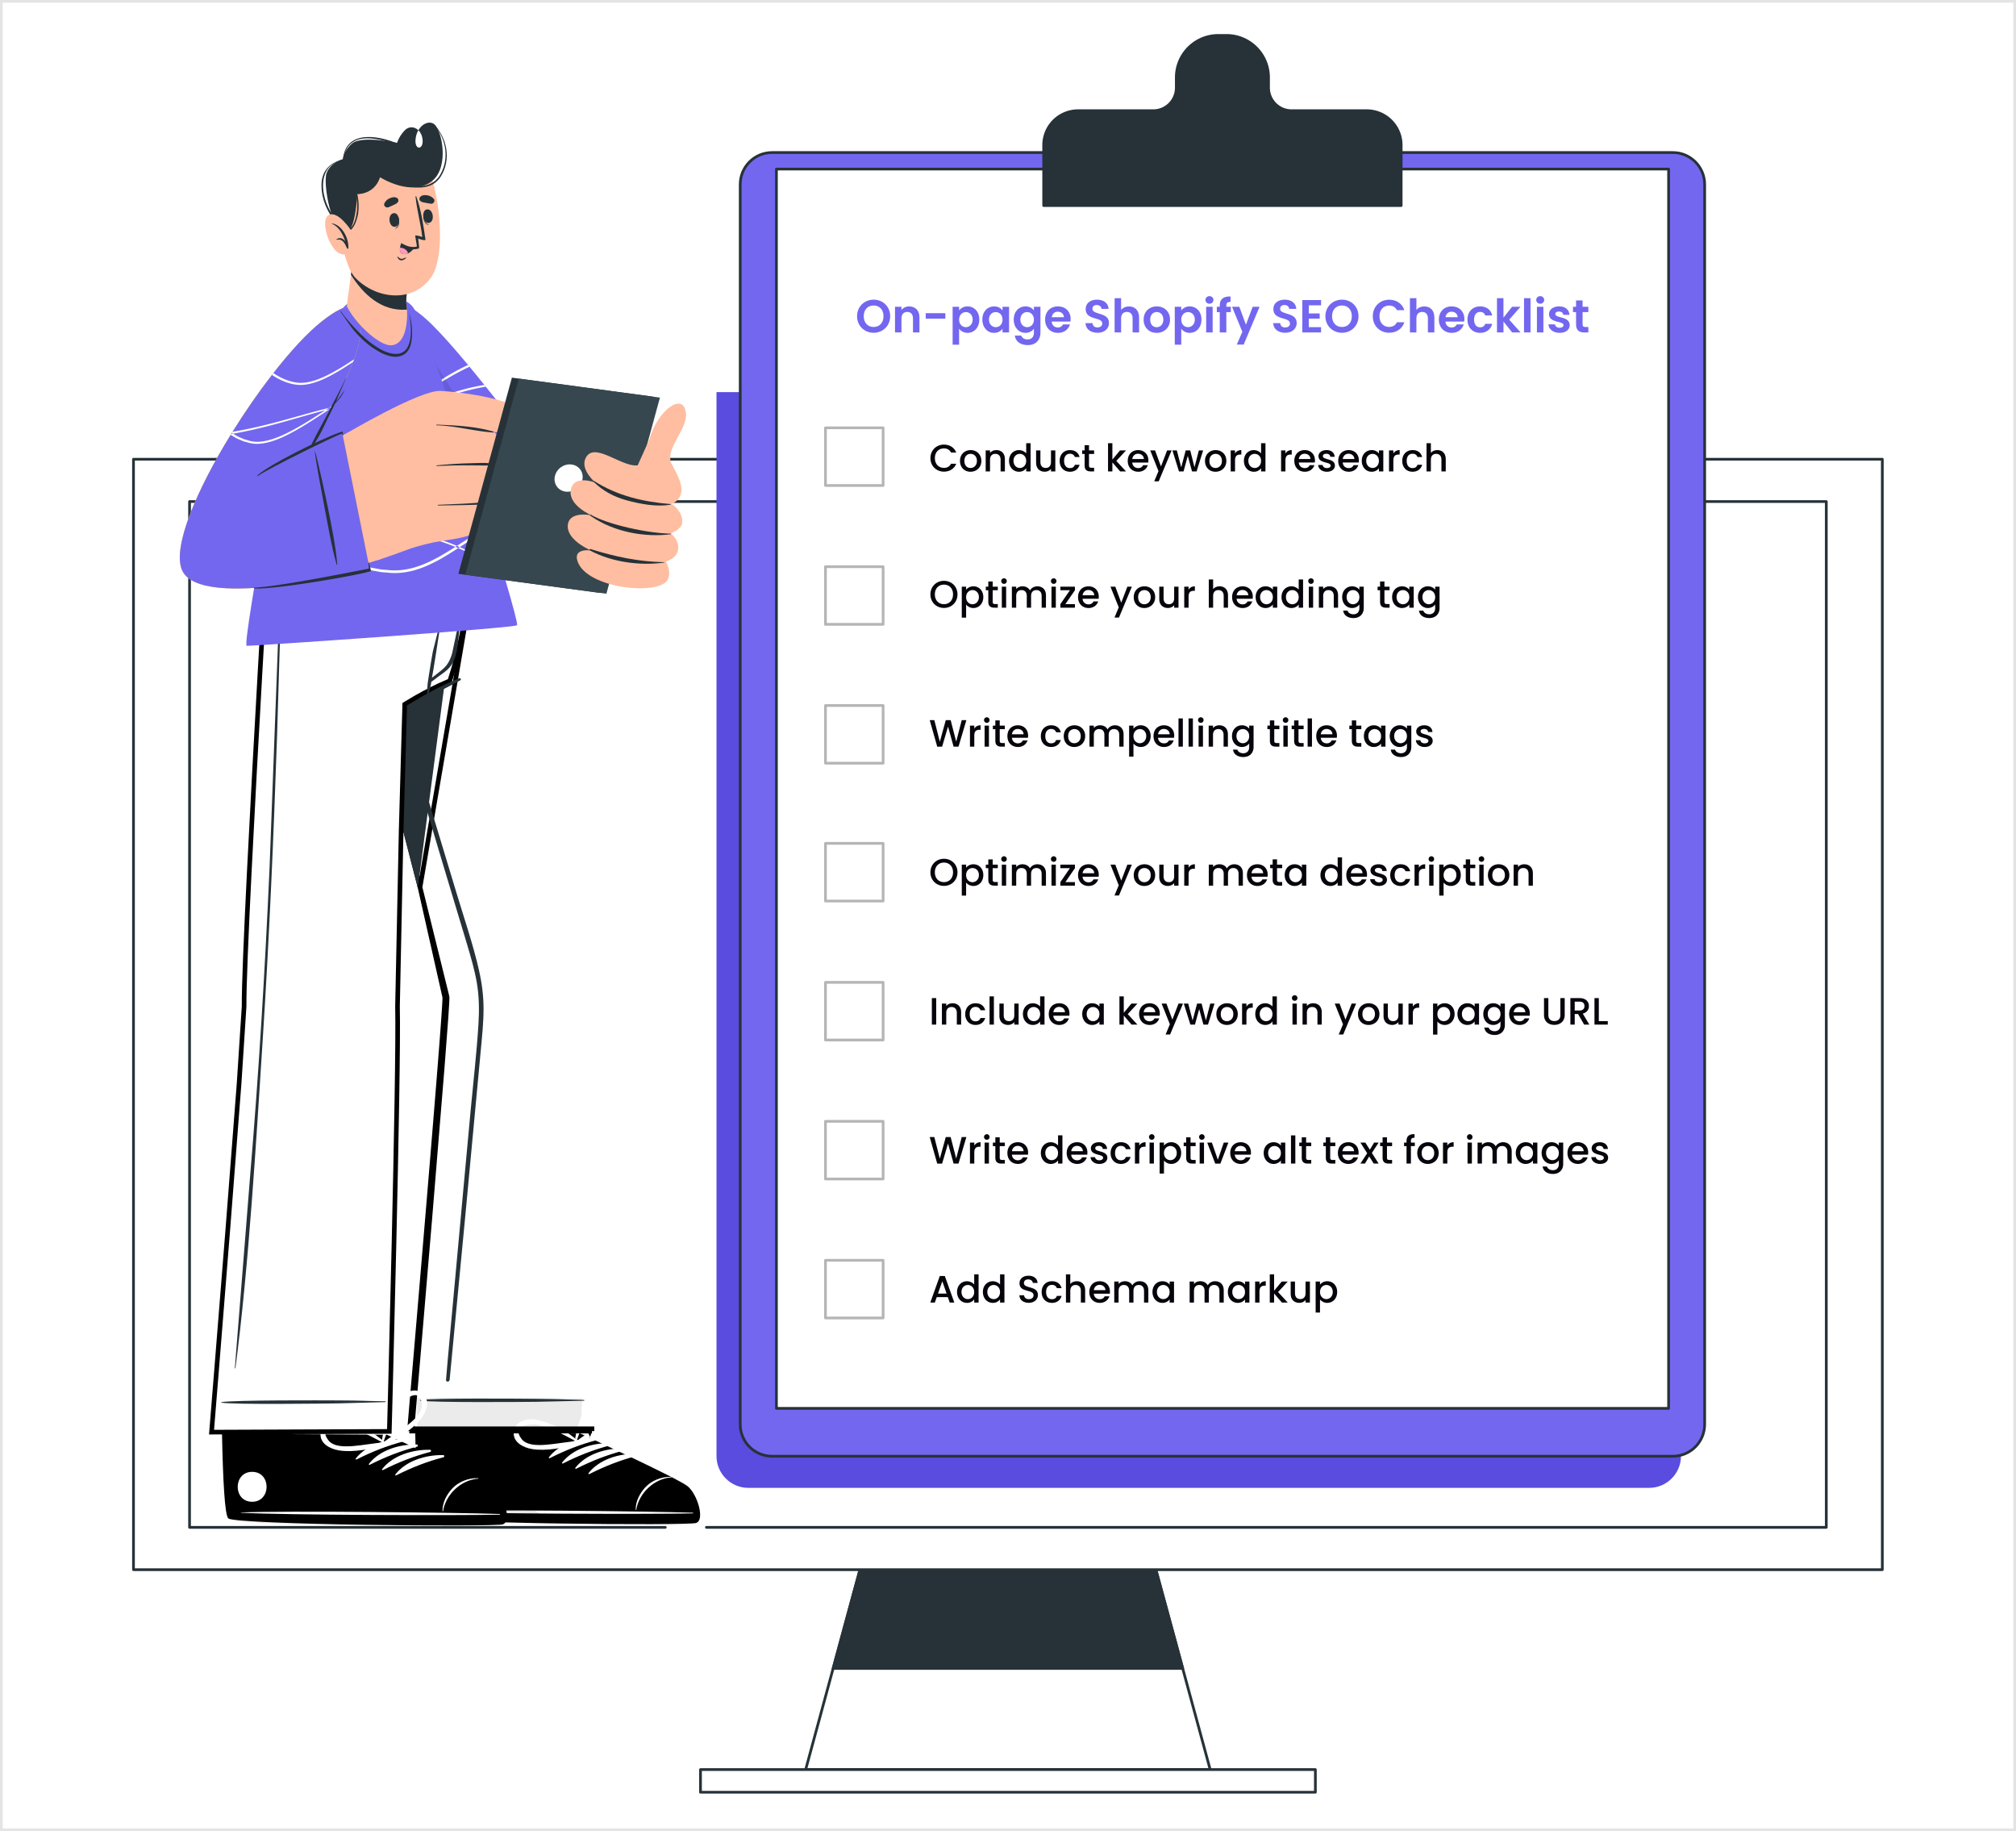
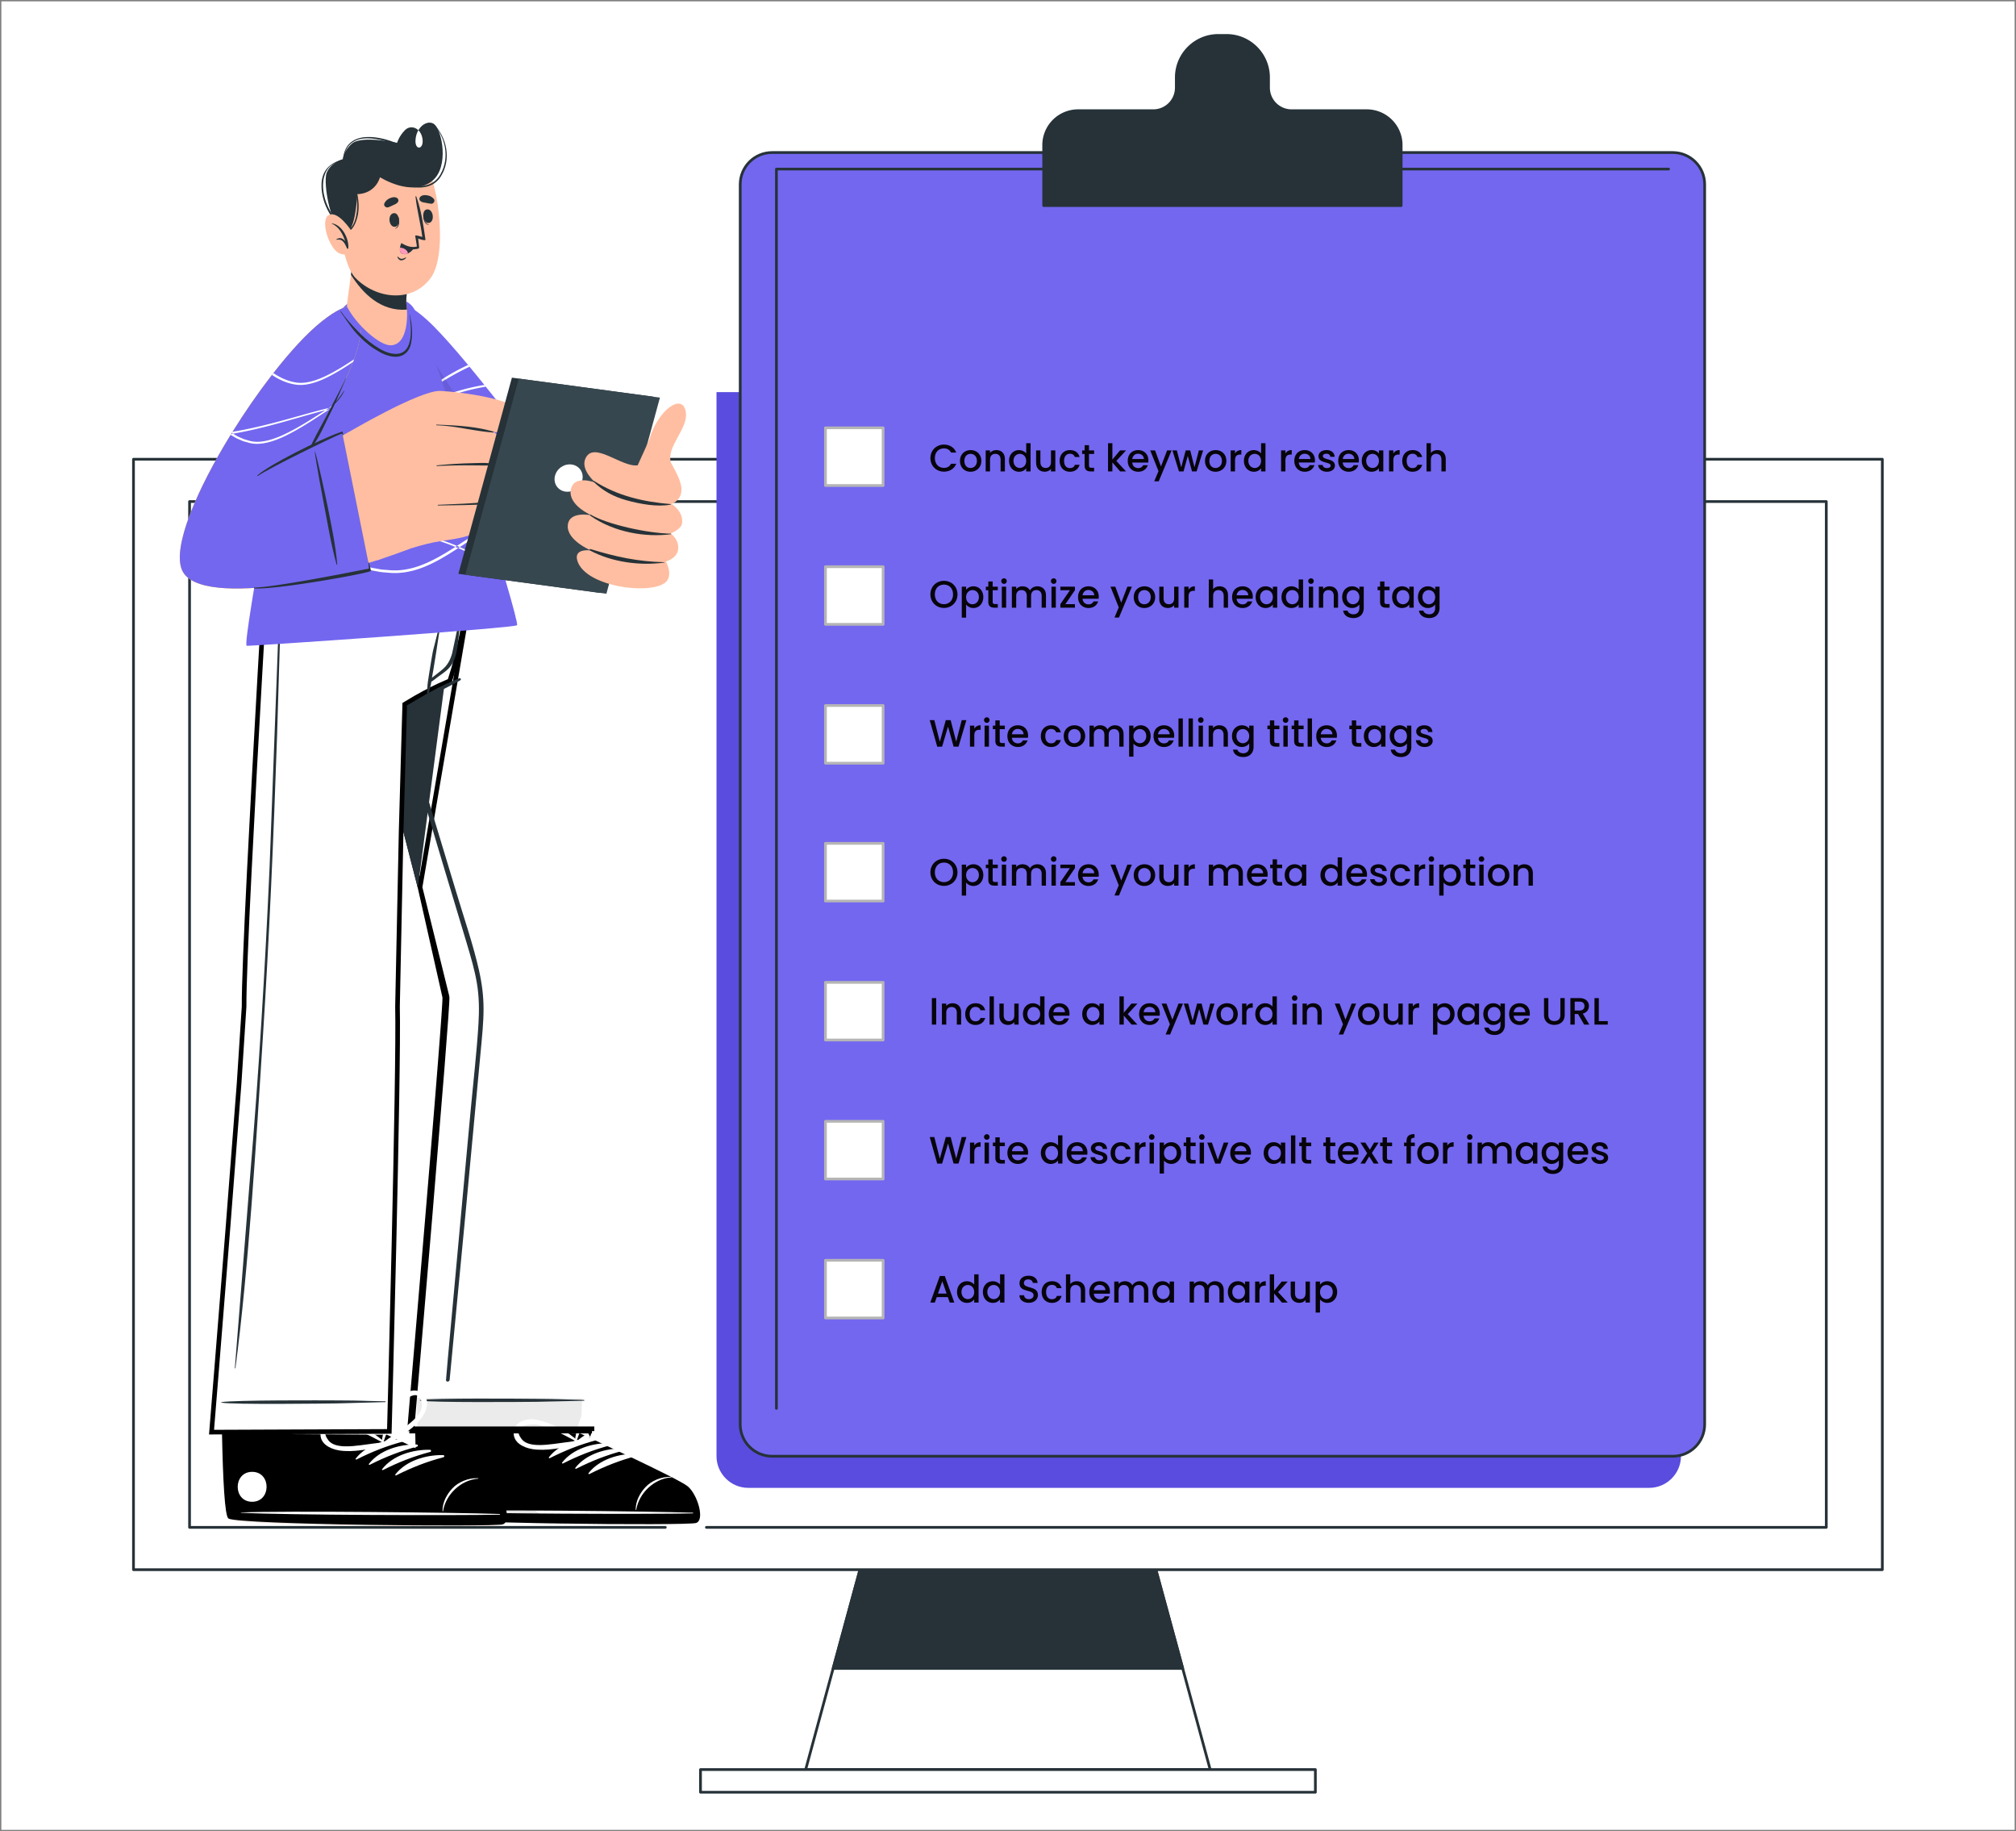
<svg xmlns="http://www.w3.org/2000/svg" xmlns:xlink="http://www.w3.org/1999/xlink" width="740" height="672" fill="none">
  <rect width="100%" height="100%" fill="#808080" stroke="none" />
  <style>.B{fill:#fff}.C{stroke-linejoin:round}.D{fill:#263238}.E{stroke:#b5b5b5}.F{fill:#07040c}.G{fill:#ffbea1}.H{stroke:#263238}.I{fill:#7367f0}.J{stroke-linecap:round}</style>
  <g class="B">
    <path d="M.5.5h739v671H.5z" />
    <path d="M444.209 649.375H295.734l22.267-81.963h103.941l22.267 81.963z" class="C H" />
  </g>
  <path d="M434.124 612.25l-12.182-44.838H318.001l-12.182 44.838h128.305z" class="C D H" />
  <g class="B">
    <path d="M482.824 649.375H257.132v8.319h225.692v-8.319zM690.93 168.524H49v407.497h641.93V168.524z" class="C H" />
    <path d="M582.929 184.055h87.434v376.436H259.294" />
  </g>
  <path d="M582.929 184.055h87.434v376.436H259.294" class="C H J" />
  <path d="M244.212 560.491H69.58V184.055h498.095" class="B" />
  <path d="M244.212 560.491H69.58V184.055h498.095" class="C H J" />
  <path d="M263 143.899v390.409c0 6.451 5.225 11.692 11.692 11.692h330.643c6.451 0 11.692-5.241 11.692-11.692V143.899H263z" fill="#594cde" />
  <g class="C H">
    <path d="M614.027 55.977H283.4c-6.457 0-11.692 5.234-11.692 11.692v455.028c0 6.457 5.235 11.692 11.692 11.692h330.627c6.458 0 11.692-5.235 11.692-11.692V67.669c0-6.457-5.234-11.692-11.692-11.692z" class="I" />
-     <path d="M612.483 62.041H285v454.786h327.483V62.041z" class="B" />
+     <path d="M612.483 62.041H285v454.786V62.041z" class="B" />
    <path d="M465.631 32.175v-3.741c0-8.515-6.902-15.433-15.433-15.433h-2.984c-8.515 0-15.433 6.902-15.433 15.433v3.741a8.45 8.45 0 0 1-8.45 8.45h-27.609a12.63 12.63 0 0 0-12.627 12.627v22.174h131.222V53.252a12.63 12.63 0 0 0-12.627-12.627h-27.609a8.45 8.45 0 0 1-8.45-8.45z" class="D" />
  </g>
  <path d="M324.158 157H303v21.158h21.158V157z" class="B C E" />
  <path d="M341.518 168.114c0-2.912 2.226-4.97 4.97-4.97 2.03 0 3.78 1.022 4.522 2.926h-1.918c-.518-1.036-1.442-1.526-2.604-1.526-1.932 0-3.332 1.372-3.332 3.57s1.4 3.584 3.332 3.584c1.162 0 2.086-.49 2.604-1.526h1.918c-.742 1.904-2.492 2.912-4.522 2.912-2.744 0-4.97-2.044-4.97-4.97zm18.71 1.022c0 2.422-1.792 3.99-4.004 3.99-2.198 0-3.864-1.568-3.864-3.99s1.736-3.976 3.934-3.976 3.934 1.554 3.934 3.976zm-6.244 0c0 1.75 1.036 2.604 2.24 2.604 1.19 0 2.366-.854 2.366-2.604s-1.134-2.59-2.324-2.59c-1.204 0-2.282.84-2.282 2.59zM367.28 173v-4.312c0-1.414-.77-2.142-1.932-2.142-1.176 0-1.946.728-1.946 2.142V173h-1.596v-7.714h1.596v.882c.518-.63 1.372-1.008 2.296-1.008 1.806 0 3.164 1.134 3.164 3.29V173h-1.582zm3.086-3.892c0-2.38 1.61-3.948 3.654-3.948 1.008 0 2.072.476 2.66 1.204v-3.724h1.61V173h-1.61v-1.162c-.49.7-1.414 1.288-2.674 1.288-2.03 0-3.64-1.638-3.64-4.018zm6.314.028c0-1.652-1.134-2.59-2.338-2.59-1.19 0-2.338.896-2.338 2.562s1.148 2.632 2.338 2.632c1.204 0 2.338-.938 2.338-2.604zm10.692-3.85V173h-1.596v-.924c-.504.658-1.372 1.036-2.282 1.036-1.806 0-3.178-1.134-3.178-3.29v-4.536h1.582v4.298c0 1.414.77 2.142 1.932 2.142 1.176 0 1.946-.728 1.946-2.142v-4.298h1.596zm1.574 3.85c0-2.408 1.568-3.976 3.78-3.976 1.89 0 3.122.938 3.556 2.562h-1.722c-.266-.742-.882-1.218-1.834-1.218-1.288 0-2.142.952-2.142 2.632 0 1.694.854 2.646 2.142 2.646.952 0 1.54-.42 1.834-1.218h1.722c-.434 1.512-1.666 2.562-3.556 2.562-2.212 0-3.78-1.568-3.78-3.99zm9.178 1.722v-4.27h-.91v-1.302h.91v-1.918h1.61v1.918h1.876v1.302h-1.876v4.27c0 .574.224.812.896.812h.98V173h-1.26c-1.372 0-2.226-.574-2.226-2.142zm8.594 2.142v-10.36h1.596v6.02l2.8-3.374h2.212l-3.556 3.864 3.556 3.85h-2.156l-2.856-3.318V173h-1.596zm11-6.496c-1.078 0-1.946.728-2.114 1.946h4.27c-.028-1.19-.966-1.946-2.156-1.946zm3.612 4.2c-.434 1.344-1.652 2.422-3.542 2.422-2.212 0-3.85-1.568-3.85-3.99s1.568-3.976 3.85-3.976c2.198 0 3.752 1.526 3.752 3.794 0 .266-.014.518-.056.784h-5.894c.112 1.274 1.022 2.044 2.198 2.044.98 0 1.526-.476 1.82-1.078h1.722zm4.819.462l2.254-5.88h1.652l-4.732 11.34h-1.652l1.568-3.752-3.038-7.588h1.778l2.17 5.88zm6.608 1.834l-2.408-7.714h1.624l1.61 6.202 1.638-6.202h1.666l1.568 6.174 1.596-6.174h1.568L439.225 173h-1.68l-1.554-5.698-1.554 5.698h-1.68zm17.405-3.864c0 2.422-1.792 3.99-4.004 3.99-2.198 0-3.864-1.568-3.864-3.99s1.736-3.976 3.934-3.976 3.934 1.554 3.934 3.976zm-6.244 0c0 1.75 1.036 2.604 2.24 2.604 1.19 0 2.366-.854 2.366-2.604s-1.134-2.59-2.324-2.59c-1.204 0-2.282.84-2.282 2.59zm9.417-.196V173h-1.596v-7.714h1.596v1.12c.448-.77 1.218-1.246 2.31-1.246v1.652h-.406c-1.176 0-1.904.49-1.904 2.128zm3.246.168c0-2.38 1.61-3.948 3.654-3.948 1.008 0 2.072.476 2.66 1.204v-3.724h1.61V173h-1.61v-1.162c-.49.7-1.414 1.288-2.674 1.288-2.03 0-3.64-1.638-3.64-4.018zm6.314.028c0-1.652-1.134-2.59-2.338-2.59-1.19 0-2.338.896-2.338 2.562s1.148 2.632 2.338 2.632c1.204 0 2.338-.938 2.338-2.604zm8.939-.196V173h-1.596v-7.714h1.596v1.12c.448-.77 1.218-1.246 2.31-1.246v1.652h-.406c-1.176 0-1.904.49-1.904 2.128zm7.025-2.436c-1.078 0-1.946.728-2.114 1.946h4.27c-.028-1.19-.966-1.946-2.156-1.946zm3.612 4.2c-.434 1.344-1.652 2.422-3.542 2.422-2.212 0-3.85-1.568-3.85-3.99s1.568-3.976 3.85-3.976c2.198 0 3.752 1.526 3.752 3.794 0 .266-.014.518-.056.784h-5.894c.112 1.274 1.022 2.044 2.198 2.044.98 0 1.526-.476 1.82-1.078h1.722zm7.534.14c0 1.302-1.134 2.282-2.954 2.282-1.848 0-3.15-1.092-3.22-2.492h1.652c.056.63.658 1.148 1.54 1.148.924 0 1.414-.392 1.414-.924 0-1.512-4.48-.644-4.48-3.472 0-1.232 1.148-2.226 2.968-2.226 1.75 0 2.898.938 2.982 2.478h-1.596c-.056-.672-.574-1.134-1.442-1.134-.854 0-1.302.35-1.302.868 0 1.554 4.354.686 4.438 3.472zm4.973-4.34c-1.078 0-1.946.728-2.114 1.946h4.27c-.028-1.19-.966-1.946-2.156-1.946zm3.612 4.2c-.434 1.344-1.652 2.422-3.542 2.422-2.212 0-3.85-1.568-3.85-3.99s1.568-3.976 3.85-3.976c2.198 0 3.752 1.526 3.752 3.794 0 .266-.014.518-.056.784h-5.894c.112 1.274 1.022 2.044 2.198 2.044.98 0 1.526-.476 1.82-1.078h1.722zm1.248-1.596c0-2.38 1.61-3.948 3.64-3.948 1.302 0 2.198.616 2.674 1.246v-1.12h1.61V173h-1.61v-1.148c-.49.658-1.414 1.274-2.702 1.274-2.002 0-3.612-1.638-3.612-4.018zm6.314.028c0-1.652-1.134-2.59-2.338-2.59-1.19 0-2.338.896-2.338 2.562s1.148 2.632 2.338 2.632c1.204 0 2.338-.938 2.338-2.604zm5.303-.196V173h-1.596v-7.714h1.596v1.12c.448-.77 1.218-1.246 2.31-1.246v1.652h-.406c-1.176 0-1.904.49-1.904 2.128zm3.245.196c0-2.408 1.568-3.976 3.78-3.976 1.89 0 3.122.938 3.556 2.562h-1.722c-.266-.742-.882-1.218-1.834-1.218-1.288 0-2.142.952-2.142 2.632 0 1.694.854 2.646 2.142 2.646.952 0 1.54-.42 1.834-1.218h1.722c-.434 1.512-1.666 2.562-3.556 2.562-2.212 0-3.78-1.568-3.78-3.99zm8.926 3.864v-10.36h1.596v3.542c.532-.644 1.4-1.022 2.394-1.022 1.722 0 3.066 1.134 3.066 3.29V173H529.1v-4.312c0-1.414-.77-2.142-1.932-2.142-1.176 0-1.946.728-1.946 2.142V173h-1.596z" class="F" />
  <path d="M324.158 207.96H303v21.158h21.158V207.96z" class="B C E" />
  <path d="M351.458 218.114c0 2.926-2.198 4.984-4.97 4.984-2.744 0-4.97-2.058-4.97-4.984 0-2.912 2.226-4.97 4.97-4.97 2.772 0 4.97 2.058 4.97 4.97zm-8.302 0c0 2.198 1.4 3.598 3.332 3.598s3.332-1.4 3.332-3.598-1.4-3.57-3.332-3.57-3.332 1.372-3.332 3.57zm11.469-1.694c.49-.644 1.428-1.26 2.688-1.26 2.03 0 3.626 1.568 3.626 3.948s-1.596 4.018-3.626 4.018c-1.274 0-2.184-.644-2.688-1.246v4.788h-1.596v-11.382h1.596v1.134zm4.69 2.688c0-1.666-1.148-2.562-2.352-2.562-1.19 0-2.338.938-2.338 2.59 0 1.666 1.148 2.604 2.338 2.604 1.204 0 2.352-.966 2.352-2.632zm3.454 1.75v-4.27h-.91v-1.302h.91v-1.918h1.61v1.918h1.876v1.302h-1.876v4.27c0 .574.224.812.896.812h.98V223h-1.26c-1.372 0-2.226-.574-2.226-2.142zm4.957 2.142v-7.714h1.596V223h-1.596zm.812-8.736a1.01 1.01 0 1 1 0-2.044c.56 0 1.008.448 1.008 1.022s-.448 1.022-1.008 1.022zM382.351 223v-4.312c0-1.414-.77-2.142-1.932-2.142-1.176 0-1.946.728-1.946 2.142V223h-1.582v-4.312c0-1.414-.77-2.142-1.932-2.142-1.176 0-1.946.728-1.946 2.142V223h-1.596v-7.714h1.596v.882c.518-.63 1.358-1.008 2.282-1.008 1.218 0 2.24.518 2.772 1.526.476-.938 1.568-1.526 2.688-1.526 1.806 0 3.178 1.134 3.178 3.29V223h-1.582zm3.613 0v-7.714h1.596V223h-1.596zm.812-8.736a1.01 1.01 0 1 1 0-2.044c.56 0 1.008.448 1.008 1.022s-.448 1.022-1.008 1.022zm7.793 1.022v1.302l-3.5 5.11h3.5V223h-5.348v-1.302l3.514-5.11h-3.514v-1.302h5.348zm4.924 1.218c-1.078 0-1.946.728-2.114 1.946h4.27c-.028-1.19-.966-1.946-2.156-1.946zm3.612 4.2c-.434 1.344-1.652 2.422-3.542 2.422-2.212 0-3.85-1.568-3.85-3.99s1.568-3.976 3.85-3.976c2.198 0 3.752 1.526 3.752 3.794 0 .266-.014.518-.056.784h-5.894c.112 1.274 1.022 2.044 2.198 2.044.98 0 1.526-.476 1.82-1.078h1.722zm8.456.462l2.254-5.88h1.652l-4.732 11.34h-1.652l1.568-3.752-3.038-7.588h1.778l2.17 5.88zm12.46-2.03c0 2.422-1.792 3.99-4.004 3.99-2.198 0-3.864-1.568-3.864-3.99s1.736-3.976 3.934-3.976 3.934 1.554 3.934 3.976zm-6.244 0c0 1.75 1.036 2.604 2.24 2.604 1.19 0 2.366-.854 2.366-2.604s-1.134-2.59-2.324-2.59c-1.204 0-2.282.84-2.282 2.59zm14.808-3.85V223h-1.596v-.924c-.504.658-1.372 1.036-2.282 1.036-1.806 0-3.178-1.134-3.178-3.29v-4.536h1.582v4.298c0 1.414.77 2.142 1.932 2.142 1.176 0 1.946-.728 1.946-2.142v-4.298h1.596zm3.702 3.654V223h-1.596v-7.714h1.596v1.12c.448-.77 1.218-1.246 2.31-1.246v1.652h-.406c-1.176 0-1.904.49-1.904 2.128zM443.7 223v-10.36h1.596v3.542c.532-.644 1.4-1.022 2.394-1.022 1.722 0 3.066 1.134 3.066 3.29V223h-1.582v-4.312c0-1.414-.77-2.142-1.932-2.142-1.176 0-1.946.728-1.946 2.142V223H443.7zm12.34-6.496c-1.078 0-1.946.728-2.114 1.946h4.27c-.028-1.19-.966-1.946-2.156-1.946zm3.612 4.2c-.434 1.344-1.652 2.422-3.542 2.422-2.212 0-3.85-1.568-3.85-3.99s1.568-3.976 3.85-3.976c2.198 0 3.752 1.526 3.752 3.794 0 .266-.014.518-.056.784h-5.894c.112 1.274 1.022 2.044 2.198 2.044.98 0 1.526-.476 1.82-1.078h1.722zm1.249-1.596c0-2.38 1.61-3.948 3.64-3.948 1.302 0 2.198.616 2.674 1.246v-1.12h1.61V223h-1.61v-1.148c-.49.658-1.414 1.274-2.702 1.274-2.002 0-3.612-1.638-3.612-4.018zm6.314.028c0-1.652-1.134-2.59-2.338-2.59-1.19 0-2.338.896-2.338 2.562s1.148 2.632 2.338 2.632c1.204 0 2.338-.938 2.338-2.604zm3.174-.028c0-2.38 1.61-3.948 3.654-3.948 1.008 0 2.072.476 2.66 1.204v-3.724h1.61V223h-1.61v-1.162c-.49.7-1.414 1.288-2.674 1.288-2.03 0-3.64-1.638-3.64-4.018zm6.314.028c0-1.652-1.134-2.59-2.338-2.59-1.19 0-2.338.896-2.338 2.562s1.148 2.632 2.338 2.632c1.204 0 2.338-.938 2.338-2.604zm3.706 3.864v-7.714h1.596V223h-1.596zm.812-8.736a1.01 1.01 0 1 1 0-2.044c.56 0 1.008.448 1.008 1.022s-.448 1.022-1.008 1.022zm8.354 8.736v-4.312c0-1.414-.77-2.142-1.932-2.142-1.176 0-1.946.728-1.946 2.142V223h-1.596v-7.714h1.596v.882c.518-.63 1.372-1.008 2.296-1.008 1.806 0 3.164 1.134 3.164 3.29V223h-1.582zm3.086-3.892c0-2.38 1.61-3.948 3.64-3.948 1.26 0 2.198.588 2.674 1.246v-1.12h1.61v7.84c0 2.1-1.358 3.682-3.766 3.682-2.058 0-3.584-1.022-3.78-2.73h1.582c.238.798 1.092 1.344 2.198 1.344 1.232 0 2.156-.756 2.156-2.296v-1.288c-.49.658-1.414 1.288-2.674 1.288-2.03 0-3.64-1.638-3.64-4.018zm6.314.028c0-1.652-1.134-2.59-2.338-2.59-1.19 0-2.338.896-2.338 2.562s1.148 2.632 2.338 2.632c1.204 0 2.338-.938 2.338-2.604zm7.595 1.722v-4.27h-.91v-1.302h.91v-1.918h1.61v1.918h1.876v1.302h-1.876v4.27c0 .574.224.812.896.812h.98V223h-1.26c-1.372 0-2.226-.574-2.226-2.142zm4.425-1.75c0-2.38 1.61-3.948 3.64-3.948 1.302 0 2.198.616 2.674 1.246v-1.12h1.61V223h-1.61v-1.148c-.49.658-1.414 1.274-2.702 1.274-2.002 0-3.612-1.638-3.612-4.018zm6.314.028c0-1.652-1.134-2.59-2.338-2.59-1.19 0-2.338.896-2.338 2.562s1.148 2.632 2.338 2.632c1.204 0 2.338-.938 2.338-2.604zm3.174-.028c0-2.38 1.61-3.948 3.64-3.948 1.26 0 2.198.588 2.674 1.246v-1.12h1.61v7.84c0 2.1-1.358 3.682-3.766 3.682-2.058 0-3.584-1.022-3.78-2.73h1.582c.238.798 1.092 1.344 2.198 1.344 1.232 0 2.156-.756 2.156-2.296v-1.288c-.49.658-1.414 1.288-2.674 1.288-2.03 0-3.64-1.638-3.64-4.018zm6.314.028c0-1.652-1.134-2.59-2.338-2.59-1.19 0-2.338.896-2.338 2.562s1.148 2.632 2.338 2.632c1.204 0 2.338-.938 2.338-2.604z" class="F" />
  <use xlink:href="#B" class="B C E" />
  <path d="M344.024 274.014l-2.758-9.744h1.694l2.016 7.924 2.184-7.924h1.792l2.03 7.882 2.03-7.882h1.708l-2.884 9.73h-1.806l-2.044-7.364-2.17 7.364-1.792.014zm13.608-4.074V274h-1.596v-7.714h1.596v1.12c.448-.77 1.218-1.246 2.31-1.246v1.652h-.406c-1.176 0-1.904.49-1.904 2.128zm3.777 4.06v-7.714h1.596V274h-1.596zm.812-8.736a1.01 1.01 0 1 1 0-2.044c.56 0 1.008.448 1.008 1.022s-.448 1.022-1.008 1.022zm3.132 6.594v-4.27h-.91v-1.302h.91v-1.918h1.61v1.918h1.876v1.302h-1.876v4.27c0 .574.224.812.896.812h.98V274h-1.26c-1.372 0-2.226-.574-2.226-2.142zm8.205-4.354c-1.078 0-1.946.728-2.114 1.946h4.27c-.028-1.19-.966-1.946-2.156-1.946zm3.612 4.2c-.434 1.344-1.652 2.422-3.542 2.422-2.212 0-3.85-1.568-3.85-3.99s1.568-3.976 3.85-3.976c2.198 0 3.752 1.526 3.752 3.794 0 .266-.014.518-.056.784h-5.894c.112 1.274 1.022 2.044 2.198 2.044.98 0 1.526-.476 1.82-1.078h1.722zm4.885-1.568c0-2.408 1.568-3.976 3.78-3.976 1.89 0 3.122.938 3.556 2.562h-1.722c-.266-.742-.882-1.218-1.834-1.218-1.288 0-2.142.952-2.142 2.632 0 1.694.854 2.646 2.142 2.646.952 0 1.54-.42 1.834-1.218h1.722c-.434 1.512-1.666 2.562-3.556 2.562-2.212 0-3.78-1.568-3.78-3.99zm16.277 0c0 2.422-1.792 3.99-4.004 3.99-2.198 0-3.864-1.568-3.864-3.99s1.736-3.976 3.934-3.976 3.934 1.554 3.934 3.976zm-6.244 0c0 1.75 1.036 2.604 2.24 2.604 1.19 0 2.366-.854 2.366-2.604s-1.134-2.59-2.324-2.59c-1.204 0-2.282.84-2.282 2.59zM410.843 274v-4.312c0-1.414-.77-2.142-1.932-2.142-1.176 0-1.946.728-1.946 2.142V274h-1.582v-4.312c0-1.414-.77-2.142-1.932-2.142-1.176 0-1.946.728-1.946 2.142V274h-1.596v-7.714h1.596v.882c.518-.63 1.358-1.008 2.282-1.008 1.218 0 2.24.518 2.772 1.526.476-.938 1.568-1.526 2.688-1.526 1.806 0 3.178 1.134 3.178 3.29V274h-1.582zm5.209-6.58c.49-.644 1.428-1.26 2.688-1.26 2.03 0 3.626 1.568 3.626 3.948s-1.596 4.018-3.626 4.018c-1.274 0-2.184-.644-2.688-1.246v4.788h-1.596v-11.382h1.596v1.134zm4.69 2.688c0-1.666-1.148-2.562-2.352-2.562-1.19 0-2.338.938-2.338 2.59 0 1.666 1.148 2.604 2.338 2.604 1.204 0 2.352-.966 2.352-2.632zm6.451-2.604c-1.078 0-1.946.728-2.114 1.946h4.27c-.028-1.19-.966-1.946-2.156-1.946zm3.612 4.2c-.434 1.344-1.652 2.422-3.542 2.422-2.212 0-3.85-1.568-3.85-3.99s1.568-3.976 3.85-3.976c2.198 0 3.752 1.526 3.752 3.794 0 .266-.014.518-.056.784h-5.894c.112 1.274 1.022 2.044 2.198 2.044.98 0 1.526-.476 1.82-1.078h1.722zm1.78 2.296v-10.36h1.596V274h-1.596zm3.692 0v-10.36h1.596V274h-1.596zm3.691 0v-7.714h1.596V274h-1.596zm.812-8.736a1.01 1.01 0 1 1 0-2.044c.56 0 1.008.448 1.008 1.022s-.448 1.022-1.008 1.022zm8.353 8.736v-4.312c0-1.414-.77-2.142-1.932-2.142-1.176 0-1.946.728-1.946 2.142V274h-1.596v-7.714h1.596v.882c.518-.63 1.372-1.008 2.296-1.008 1.806 0 3.164 1.134 3.164 3.29V274h-1.582zm3.086-3.892c0-2.38 1.61-3.948 3.64-3.948 1.26 0 2.198.588 2.674 1.246v-1.12h1.61v7.84c0 2.1-1.358 3.682-3.766 3.682-2.058 0-3.584-1.022-3.78-2.73h1.582c.238.798 1.092 1.344 2.198 1.344 1.232 0 2.156-.756 2.156-2.296v-1.288c-.49.658-1.414 1.288-2.674 1.288-2.03 0-3.64-1.638-3.64-4.018zm6.314.028c0-1.652-1.134-2.59-2.338-2.59-1.19 0-2.338.896-2.338 2.562s1.148 2.632 2.338 2.632c1.204 0 2.338-.938 2.338-2.604zm7.595 1.722v-4.27h-.91v-1.302h.91v-1.918h1.61v1.918h1.876v1.302h-1.876v4.27c0 .574.224.812.896.812h.98V274h-1.26c-1.372 0-2.226-.574-2.226-2.142zm4.957 2.142v-7.714h1.596V274h-1.596zm.812-8.736a1.01 1.01 0 1 1 0-2.044c.56 0 1.008.448 1.008 1.022s-.448 1.022-1.008 1.022zm3.132 6.594v-4.27h-.91v-1.302h.91v-1.918h1.61v1.918h1.876v1.302h-1.876v4.27c0 .574.224.812.896.812h.98V274h-1.26c-1.372 0-2.226-.574-2.226-2.142zm4.957 2.142v-10.36h1.596V274h-1.596zm6.939-6.496c-1.078 0-1.946.728-2.114 1.946h4.27c-.028-1.19-.966-1.946-2.156-1.946zm3.612 4.2c-.434 1.344-1.652 2.422-3.542 2.422-2.212 0-3.85-1.568-3.85-3.99s1.568-3.976 3.85-3.976c2.198 0 3.752 1.526 3.752 3.794 0 .266-.014.518-.056.784h-5.894c.112 1.274 1.022 2.044 2.198 2.044.98 0 1.526-.476 1.82-1.078h1.722zm5.669.154v-4.27h-.91v-1.302h.91v-1.918h1.61v1.918h1.876v1.302h-1.876v4.27c0 .574.224.812.896.812h.98V274h-1.26c-1.372 0-2.226-.574-2.226-2.142zm4.425-1.75c0-2.38 1.61-3.948 3.64-3.948 1.302 0 2.198.616 2.674 1.246v-1.12h1.61V274h-1.61v-1.148c-.49.658-1.414 1.274-2.702 1.274-2.002 0-3.612-1.638-3.612-4.018zm6.314.028c0-1.652-1.134-2.59-2.338-2.59-1.19 0-2.338.896-2.338 2.562s1.148 2.632 2.338 2.632c1.204 0 2.338-.938 2.338-2.604zm3.175-.028c0-2.38 1.61-3.948 3.64-3.948 1.26 0 2.198.588 2.674 1.246v-1.12h1.61v7.84c0 2.1-1.358 3.682-3.766 3.682-2.058 0-3.584-1.022-3.78-2.73h1.582c.238.798 1.092 1.344 2.198 1.344 1.232 0 2.156-.756 2.156-2.296v-1.288c-.49.658-1.414 1.288-2.674 1.288-2.03 0-3.64-1.638-3.64-4.018zm6.314.028c0-1.652-1.134-2.59-2.338-2.59-1.19 0-2.338.896-2.338 2.562s1.148 2.632 2.338 2.632c1.204 0 2.338-.938 2.338-2.604zm9.46 1.708c0 1.302-1.134 2.282-2.954 2.282-1.848 0-3.15-1.092-3.22-2.492h1.652c.056.63.658 1.148 1.54 1.148.924 0 1.414-.392 1.414-.924 0-1.512-4.48-.644-4.48-3.472 0-1.232 1.148-2.226 2.968-2.226 1.75 0 2.898.938 2.982 2.478H524.2c-.056-.672-.574-1.134-1.442-1.134-.854 0-1.302.35-1.302.868 0 1.554 4.354.686 4.438 3.472z" class="F" />
  <use xlink:href="#B" y="50.589" class="B C E" />
  <path d="M351.458 320.114c0 2.926-2.198 4.984-4.97 4.984-2.744 0-4.97-2.058-4.97-4.984 0-2.912 2.226-4.97 4.97-4.97 2.772 0 4.97 2.058 4.97 4.97zm-8.302 0c0 2.198 1.4 3.598 3.332 3.598s3.332-1.4 3.332-3.598-1.4-3.57-3.332-3.57-3.332 1.372-3.332 3.57zm11.469-1.694c.49-.644 1.428-1.26 2.688-1.26 2.03 0 3.626 1.568 3.626 3.948s-1.596 4.018-3.626 4.018c-1.274 0-2.184-.644-2.688-1.246v4.788h-1.596v-11.382h1.596v1.134zm4.69 2.688c0-1.666-1.148-2.562-2.352-2.562-1.19 0-2.338.938-2.338 2.59 0 1.666 1.148 2.604 2.338 2.604 1.204 0 2.352-.966 2.352-2.632zm3.454 1.75v-4.27h-.91v-1.302h.91v-1.918h1.61v1.918h1.876v1.302h-1.876v4.27c0 .574.224.812.896.812h.98V325h-1.26c-1.372 0-2.226-.574-2.226-2.142zm4.957 2.142v-7.714h1.596V325h-1.596zm.812-8.736a1.01 1.01 0 1 1 0-2.044c.56 0 1.008.448 1.008 1.022s-.448 1.022-1.008 1.022zM382.351 325v-4.312c0-1.414-.77-2.142-1.932-2.142-1.176 0-1.946.728-1.946 2.142V325h-1.582v-4.312c0-1.414-.77-2.142-1.932-2.142-1.176 0-1.946.728-1.946 2.142V325h-1.596v-7.714h1.596v.882c.518-.63 1.358-1.008 2.282-1.008 1.218 0 2.24.518 2.772 1.526.476-.938 1.568-1.526 2.688-1.526 1.806 0 3.178 1.134 3.178 3.29V325h-1.582zm3.613 0v-7.714h1.596V325h-1.596zm.812-8.736a1.01 1.01 0 1 1 0-2.044c.56 0 1.008.448 1.008 1.022s-.448 1.022-1.008 1.022zm7.793 1.022v1.302l-3.5 5.11h3.5V325h-5.348v-1.302l3.514-5.11h-3.514v-1.302h5.348zm4.924 1.218c-1.078 0-1.946.728-2.114 1.946h4.27c-.028-1.19-.966-1.946-2.156-1.946zm3.612 4.2c-.434 1.344-1.652 2.422-3.542 2.422-2.212 0-3.85-1.568-3.85-3.99s1.568-3.976 3.85-3.976c2.198 0 3.752 1.526 3.752 3.794 0 .266-.014.518-.056.784h-5.894c.112 1.274 1.022 2.044 2.198 2.044.98 0 1.526-.476 1.82-1.078h1.722zm8.456.462l2.254-5.88h1.652l-4.732 11.34h-1.652l1.568-3.752-3.038-7.588h1.778l2.17 5.88zm12.46-2.03c0 2.422-1.792 3.99-4.004 3.99-2.198 0-3.864-1.568-3.864-3.99s1.736-3.976 3.934-3.976 3.934 1.554 3.934 3.976zm-6.244 0c0 1.75 1.036 2.604 2.24 2.604 1.19 0 2.366-.854 2.366-2.604s-1.134-2.59-2.324-2.59c-1.204 0-2.282.84-2.282 2.59zm14.808-3.85V325h-1.596v-.924c-.504.658-1.372 1.036-2.282 1.036-1.806 0-3.178-1.134-3.178-3.29v-4.536h1.582v4.298c0 1.414.77 2.142 1.932 2.142 1.176 0 1.946-.728 1.946-2.142v-4.298h1.596zm3.702 3.654V325h-1.596v-7.714h1.596v1.12c.448-.77 1.218-1.246 2.31-1.246v1.652h-.406c-1.176 0-1.904.49-1.904 2.128zm18.347 4.06v-4.312c0-1.414-.77-2.142-1.932-2.142-1.176 0-1.946.728-1.946 2.142V325h-1.582v-4.312c0-1.414-.77-2.142-1.932-2.142-1.176 0-1.946.728-1.946 2.142V325H443.7v-7.714h1.596v.882c.518-.63 1.358-1.008 2.282-1.008 1.218 0 2.24.518 2.772 1.526.476-.938 1.568-1.526 2.688-1.526 1.806 0 3.178 1.134 3.178 3.29V325h-1.582zm6.861-6.496c-1.078 0-1.946.728-2.114 1.946h4.27c-.028-1.19-.966-1.946-2.156-1.946zm3.612 4.2c-.434 1.344-1.652 2.422-3.542 2.422-2.212 0-3.85-1.568-3.85-3.99s1.568-3.976 3.85-3.976c2.198 0 3.752 1.526 3.752 3.794 0 .266-.014.518-.056.784h-5.894c.112 1.274 1.022 2.044 2.198 2.044.98 0 1.526-.476 1.82-1.078h1.722zm2.033.154v-4.27h-.91v-1.302h.91v-1.918h1.61v1.918h1.876v1.302h-1.876v4.27c0 .574.224.812.896.812h.98V325h-1.26c-1.372 0-2.226-.574-2.226-2.142zm4.425-1.75c0-2.38 1.61-3.948 3.64-3.948 1.302 0 2.198.616 2.674 1.246v-1.12h1.61V325h-1.61v-1.148c-.49.658-1.414 1.274-2.702 1.274-2.002 0-3.612-1.638-3.612-4.018zm6.314.028c0-1.652-1.134-2.59-2.338-2.59-1.19 0-2.338.896-2.338 2.562s1.148 2.632 2.338 2.632c1.204 0 2.338-.938 2.338-2.604zm6.811-.028c0-2.38 1.61-3.948 3.654-3.948 1.008 0 2.072.476 2.66 1.204v-3.724h1.61V325h-1.61v-1.162c-.49.7-1.414 1.288-2.674 1.288-2.03 0-3.64-1.638-3.64-4.018zm6.314.028c0-1.652-1.134-2.59-2.338-2.59-1.19 0-2.338.896-2.338 2.562s1.148 2.632 2.338 2.632c1.204 0 2.338-.938 2.338-2.604zm6.954-2.632c-1.078 0-1.946.728-2.114 1.946h4.27c-.028-1.19-.966-1.946-2.156-1.946zm3.612 4.2c-.434 1.344-1.652 2.422-3.542 2.422-2.212 0-3.85-1.568-3.85-3.99s1.568-3.976 3.85-3.976c2.198 0 3.752 1.526 3.752 3.794 0 .266-.014.518-.056.784h-5.894c.112 1.274 1.022 2.044 2.198 2.044.98 0 1.526-.476 1.82-1.078h1.722zm7.535.14c0 1.302-1.134 2.282-2.954 2.282-1.848 0-3.15-1.092-3.22-2.492h1.652c.056.63.658 1.148 1.54 1.148.924 0 1.414-.392 1.414-.924 0-1.512-4.48-.644-4.48-3.472 0-1.232 1.148-2.226 2.968-2.226 1.75 0 2.898.938 2.982 2.478h-1.596c-.056-.672-.574-1.134-1.442-1.134-.854 0-1.302.35-1.302.868 0 1.554 4.354.686 4.438 3.472zm1.192-1.708c0-2.408 1.568-3.976 3.78-3.976 1.89 0 3.122.938 3.556 2.562h-1.722c-.266-.742-.882-1.218-1.834-1.218-1.288 0-2.142.952-2.142 2.632 0 1.694.854 2.646 2.142 2.646.952 0 1.54-.42 1.834-1.218h1.722c-.434 1.512-1.666 2.562-3.556 2.562-2.212 0-3.78-1.568-3.78-3.99zm10.523-.196V325h-1.596v-7.714h1.596v1.12c.448-.77 1.218-1.246 2.31-1.246v1.652h-.406c-1.176 0-1.904.49-1.904 2.128zm3.777 4.06v-7.714h1.596V325h-1.596zm.812-8.736a1.01 1.01 0 1 1 0-2.044c.56 0 1.008.448 1.008 1.022s-.448 1.022-1.008 1.022zm4.475 2.156c.49-.644 1.428-1.26 2.688-1.26 2.03 0 3.626 1.568 3.626 3.948s-1.596 4.018-3.626 4.018c-1.274 0-2.184-.644-2.688-1.246v4.788h-1.596v-11.382h1.596v1.134zm4.69 2.688c0-1.666-1.148-2.562-2.352-2.562-1.19 0-2.338.938-2.338 2.59 0 1.666 1.148 2.604 2.338 2.604 1.204 0 2.352-.966 2.352-2.632zm3.455 1.75v-4.27h-.91v-1.302h.91v-1.918h1.61v1.918h1.876v1.302h-1.876v4.27c0 .574.224.812.896.812h.98V325h-1.26c-1.372 0-2.226-.574-2.226-2.142zm4.957 2.142v-7.714h1.596V325h-1.596zm.812-8.736a1.01 1.01 0 1 1 0-2.044c.56 0 1.008.448 1.008 1.022s-.448 1.022-1.008 1.022zm10.229 4.872c0 2.422-1.792 3.99-4.004 3.99-2.198 0-3.864-1.568-3.864-3.99s1.736-3.976 3.934-3.976 3.934 1.554 3.934 3.976zm-6.244 0c0 1.75 1.036 2.604 2.24 2.604 1.19 0 2.366-.854 2.366-2.604s-1.134-2.59-2.324-2.59c-1.204 0-2.282.84-2.282 2.59zM561.079 325v-4.312c0-1.414-.77-2.142-1.932-2.142-1.176 0-1.946.728-1.946 2.142V325h-1.596v-7.714h1.596v.882c.518-.63 1.372-1.008 2.296-1.008 1.806 0 3.164 1.134 3.164 3.29V325h-1.582z" class="F" />
  <use xlink:href="#B" y="101.589" class="B C E" />
  <path d="M342.05 376v-9.73h1.596V376h-1.596zm9.165 0v-4.312c0-1.414-.77-2.142-1.932-2.142-1.176 0-1.946.728-1.946 2.142V376h-1.596v-7.714h1.596v.882c.518-.63 1.372-1.008 2.296-1.008 1.806 0 3.164 1.134 3.164 3.29V376h-1.582zm3.086-3.864c0-2.408 1.568-3.976 3.78-3.976 1.89 0 3.122.938 3.556 2.562h-1.722c-.266-.742-.882-1.218-1.834-1.218-1.288 0-2.142.952-2.142 2.632 0 1.694.854 2.646 2.142 2.646.952 0 1.54-.42 1.834-1.218h1.722c-.434 1.512-1.666 2.562-3.556 2.562-2.212 0-3.78-1.568-3.78-3.99zm8.927 3.864v-10.36h1.596V376h-1.596zm10.677-7.714V376h-1.596v-.924c-.504.658-1.372 1.036-2.282 1.036-1.806 0-3.178-1.134-3.178-3.29v-4.536h1.582v4.298c0 1.414.77 2.142 1.932 2.142 1.176 0 1.946-.728 1.946-2.142v-4.298h1.596zm1.574 3.822c0-2.38 1.61-3.948 3.654-3.948 1.008 0 2.072.476 2.66 1.204v-3.724h1.61V376h-1.61v-1.162c-.49.7-1.414 1.288-2.674 1.288-2.03 0-3.64-1.638-3.64-4.018zm6.314.028c0-1.652-1.134-2.59-2.338-2.59-1.19 0-2.338.896-2.338 2.562s1.148 2.632 2.338 2.632c1.204 0 2.338-.938 2.338-2.604zm6.954-2.632c-1.078 0-1.946.728-2.114 1.946h4.27c-.028-1.19-.966-1.946-2.156-1.946zm3.612 4.2c-.434 1.344-1.652 2.422-3.542 2.422-2.212 0-3.85-1.568-3.85-3.99s1.568-3.976 3.85-3.976c2.198 0 3.752 1.526 3.752 3.794 0 .266-.014.518-.056.784h-5.894c.112 1.274 1.022 2.044 2.198 2.044.98 0 1.526-.476 1.82-1.078h1.722zm4.886-1.596c0-2.38 1.61-3.948 3.64-3.948 1.302 0 2.198.616 2.674 1.246v-1.12h1.61V376h-1.61v-1.148c-.49.658-1.414 1.274-2.702 1.274-2.002 0-3.612-1.638-3.612-4.018zm6.314.028c0-1.652-1.134-2.59-2.338-2.59-1.19 0-2.338.896-2.338 2.562s1.148 2.632 2.338 2.632c1.204 0 2.338-.938 2.338-2.604zm7.343 3.864v-10.36h1.596v6.02l2.8-3.374h2.212l-3.556 3.864 3.556 3.85h-2.156l-2.856-3.318V376h-1.596zm11-6.496c-1.078 0-1.946.728-2.114 1.946h4.27c-.028-1.19-.966-1.946-2.156-1.946zm3.612 4.2c-.434 1.344-1.652 2.422-3.542 2.422-2.212 0-3.85-1.568-3.85-3.99s1.568-3.976 3.85-3.976c2.198 0 3.752 1.526 3.752 3.794 0 .266-.014.518-.056.784h-5.894c.112 1.274 1.022 2.044 2.198 2.044.98 0 1.526-.476 1.82-1.078h1.722zm4.818.462l2.254-5.88h1.652l-4.732 11.34h-1.652l1.568-3.752-3.038-7.588h1.778l2.17 5.88zm6.609 1.834l-2.408-7.714h1.624l1.61 6.202 1.638-6.202h1.666l1.568 6.174 1.596-6.174h1.568L443.409 376h-1.68l-1.554-5.698-1.554 5.698h-1.68zm17.404-3.864c0 2.422-1.792 3.99-4.004 3.99-2.198 0-3.864-1.568-3.864-3.99s1.736-3.976 3.934-3.976 3.934 1.554 3.934 3.976zm-6.244 0c0 1.75 1.036 2.604 2.24 2.604 1.19 0 2.366-.854 2.366-2.604s-1.134-2.59-2.324-2.59c-1.204 0-2.282.84-2.282 2.59zm9.418-.196V376h-1.596v-7.714h1.596v1.12c.448-.77 1.218-1.246 2.31-1.246v1.652h-.406c-1.176 0-1.904.49-1.904 2.128zm3.245.168c0-2.38 1.61-3.948 3.654-3.948 1.008 0 2.072.476 2.66 1.204v-3.724h1.61V376h-1.61v-1.162c-.49.7-1.414 1.288-2.674 1.288-2.03 0-3.64-1.638-3.64-4.018zm6.314.028c0-1.652-1.134-2.59-2.338-2.59-1.19 0-2.338.896-2.338 2.562s1.148 2.632 2.338 2.632c1.204 0 2.338-.938 2.338-2.604zm7.343 3.864v-7.714h1.596V376h-1.596zm.812-8.736a1.01 1.01 0 1 1 0-2.044c.56 0 1.008.448 1.008 1.022s-.448 1.022-1.008 1.022zm8.354 8.736v-4.312c0-1.414-.77-2.142-1.932-2.142-1.176 0-1.946.728-1.946 2.142V376h-1.596v-7.714h1.596v.882c.518-.63 1.372-1.008 2.296-1.008 1.806 0 3.164 1.134 3.164 3.29V376h-1.582zm10.292-1.834l2.254-5.88h1.652l-4.732 11.34h-1.652l1.568-3.752-3.038-7.588h1.778l2.17 5.88zm12.46-2.03c0 2.422-1.792 3.99-4.004 3.99-2.198 0-3.864-1.568-3.864-3.99s1.736-3.976 3.934-3.976 3.934 1.554 3.934 3.976zm-6.244 0c0 1.75 1.036 2.604 2.24 2.604 1.19 0 2.366-.854 2.366-2.604s-1.134-2.59-2.324-2.59c-1.204 0-2.282.84-2.282 2.59zm14.808-3.85V376h-1.596v-.924c-.504.658-1.372 1.036-2.282 1.036-1.806 0-3.178-1.134-3.178-3.29v-4.536h1.582v4.298c0 1.414.77 2.142 1.932 2.142 1.176 0 1.946-.728 1.946-2.142v-4.298h1.596zm3.702 3.654V376h-1.596v-7.714h1.596v1.12c.448-.77 1.218-1.246 2.31-1.246v1.652h-.406c-1.176 0-1.904.49-1.904 2.128zm9.01-2.52c.49-.644 1.428-1.26 2.688-1.26 2.03 0 3.626 1.568 3.626 3.948s-1.596 4.018-3.626 4.018c-1.274 0-2.184-.644-2.688-1.246v4.788h-1.596v-11.382h1.596v1.134zm4.69 2.688c0-1.666-1.148-2.562-2.352-2.562-1.19 0-2.338.938-2.338 2.59 0 1.666 1.148 2.604 2.338 2.604 1.204 0 2.352-.966 2.352-2.632zm2.67 0c0-2.38 1.61-3.948 3.64-3.948 1.302 0 2.198.616 2.674 1.246v-1.12h1.61V376h-1.61v-1.148c-.49.658-1.414 1.274-2.702 1.274-2.002 0-3.612-1.638-3.612-4.018zm6.314.028c0-1.652-1.134-2.59-2.338-2.59-1.19 0-2.338.896-2.338 2.562s1.148 2.632 2.338 2.632c1.204 0 2.338-.938 2.338-2.604zm3.174-.028c0-2.38 1.61-3.948 3.64-3.948 1.26 0 2.198.588 2.674 1.246v-1.12h1.61v7.84c0 2.1-1.358 3.682-3.766 3.682-2.058 0-3.584-1.022-3.78-2.73h1.582c.238.798 1.092 1.344 2.198 1.344 1.232 0 2.156-.756 2.156-2.296v-1.288c-.49.658-1.414 1.288-2.674 1.288-2.03 0-3.64-1.638-3.64-4.018zm6.314.028c0-1.652-1.134-2.59-2.338-2.59-1.19 0-2.338.896-2.338 2.562s1.148 2.632 2.338 2.632c1.204 0 2.338-.938 2.338-2.604zm6.955-2.632c-1.078 0-1.946.728-2.114 1.946h4.27c-.028-1.19-.966-1.946-2.156-1.946zm3.612 4.2c-.434 1.344-1.652 2.422-3.542 2.422-2.212 0-3.85-1.568-3.85-3.99s1.568-3.976 3.85-3.976c2.198 0 3.752 1.526 3.752 3.794 0 .266-.014.518-.056.784h-5.894c.112 1.274 1.022 2.044 2.198 2.044.98 0 1.526-.476 1.82-1.078h1.722zm5.403-1.26v-6.174h1.596v6.202c0 1.512.854 2.226 2.198 2.226 1.358 0 2.212-.714 2.212-2.226v-6.202h1.596v6.174c0 2.478-1.792 3.654-3.822 3.654-2.044 0-3.78-1.176-3.78-3.654zm14.846-3.262c0-.98-.56-1.61-1.806-1.61h-1.764v3.262h1.764c1.246 0 1.806-.686 1.806-1.652zm-5.166-2.912h3.36c2.31 0 3.444 1.33 3.444 2.912 0 1.148-.616 2.38-2.254 2.786l2.408 4.032h-1.904l-2.24-3.892h-1.218V376h-1.596v-9.73zm8.846 0h1.596v8.442h3.29V376h-4.886v-9.73z" class="F" />
  <use xlink:href="#B" y="152.589" class="B C E" />
  <path d="M344.024 427.014l-2.758-9.744h1.694l2.016 7.924 2.184-7.924h1.792l2.03 7.882 2.03-7.882h1.708l-2.884 9.73h-1.806l-2.044-7.364-2.17 7.364-1.792.014zm13.608-4.074V427h-1.596v-7.714h1.596v1.12c.448-.77 1.218-1.246 2.31-1.246v1.652h-.406c-1.176 0-1.904.49-1.904 2.128zm3.777 4.06v-7.714h1.596V427h-1.596zm.812-8.736a1.01 1.01 0 1 1 0-2.044c.56 0 1.008.448 1.008 1.022s-.448 1.022-1.008 1.022zm3.132 6.594v-4.27h-.91v-1.302h.91v-1.918h1.61v1.918h1.876v1.302h-1.876v4.27c0 .574.224.812.896.812h.98V427h-1.26c-1.372 0-2.226-.574-2.226-2.142zm8.205-4.354c-1.078 0-1.946.728-2.114 1.946h4.27c-.028-1.19-.966-1.946-2.156-1.946zm3.612 4.2c-.434 1.344-1.652 2.422-3.542 2.422-2.212 0-3.85-1.568-3.85-3.99s1.568-3.976 3.85-3.976c2.198 0 3.752 1.526 3.752 3.794 0 .266-.014.518-.056.784h-5.894c.112 1.274 1.022 2.044 2.198 2.044.98 0 1.526-.476 1.82-1.078h1.722zm4.885-1.596c0-2.38 1.61-3.948 3.654-3.948 1.008 0 2.072.476 2.66 1.204v-3.724h1.61V427h-1.61v-1.162c-.49.7-1.414 1.288-2.674 1.288-2.03 0-3.64-1.638-3.64-4.018zm6.314.028c0-1.652-1.134-2.59-2.338-2.59-1.19 0-2.338.896-2.338 2.562s1.148 2.632 2.338 2.632c1.204 0 2.338-.938 2.338-2.604zm6.954-2.632c-1.078 0-1.946.728-2.114 1.946h4.27c-.028-1.19-.966-1.946-2.156-1.946zm3.612 4.2c-.434 1.344-1.652 2.422-3.542 2.422-2.212 0-3.85-1.568-3.85-3.99s1.568-3.976 3.85-3.976c2.198 0 3.752 1.526 3.752 3.794 0 .266-.014.518-.056.784h-5.894c.112 1.274 1.022 2.044 2.198 2.044.98 0 1.526-.476 1.82-1.078h1.722zm7.535.14c0 1.302-1.134 2.282-2.954 2.282-1.848 0-3.15-1.092-3.22-2.492h1.652c.056.63.658 1.148 1.54 1.148.924 0 1.414-.392 1.414-.924 0-1.512-4.48-.644-4.48-3.472 0-1.232 1.148-2.226 2.968-2.226 1.75 0 2.898.938 2.982 2.478h-1.596c-.056-.672-.574-1.134-1.442-1.134-.854 0-1.302.35-1.302.868 0 1.554 4.354.686 4.438 3.472zm1.193-1.708c0-2.408 1.568-3.976 3.78-3.976 1.89 0 3.122.938 3.556 2.562h-1.722c-.266-.742-.882-1.218-1.834-1.218-1.288 0-2.142.952-2.142 2.632 0 1.694.854 2.646 2.142 2.646.952 0 1.54-.42 1.834-1.218h1.722c-.434 1.512-1.666 2.562-3.556 2.562-2.212 0-3.78-1.568-3.78-3.99zm10.522-.196V427h-1.596v-7.714h1.596v1.12c.448-.77 1.218-1.246 2.31-1.246v1.652h-.406c-1.176 0-1.904.49-1.904 2.128zm3.777 4.06v-7.714h1.596V427h-1.596zm.812-8.736a1.01 1.01 0 1 1 0-2.044c.56 0 1.008.448 1.008 1.022s-.448 1.022-1.008 1.022zm4.476 2.156c.49-.644 1.428-1.26 2.688-1.26 2.03 0 3.626 1.568 3.626 3.948s-1.596 4.018-3.626 4.018c-1.274 0-2.184-.644-2.688-1.246v4.788h-1.596v-11.382h1.596v1.134zm4.69 2.688c0-1.666-1.148-2.562-2.352-2.562-1.19 0-2.338.938-2.338 2.59 0 1.666 1.148 2.604 2.338 2.604 1.204 0 2.352-.966 2.352-2.632zm3.454 1.75v-4.27h-.91v-1.302h.91v-1.918h1.61v1.918h1.876v1.302h-1.876v4.27c0 .574.224.812.896.812h.98V427h-1.26c-1.372 0-2.226-.574-2.226-2.142zm4.957 2.142v-7.714h1.596V427h-1.596zm.812-8.736a1.01 1.01 0 1 1 0-2.044c.56 0 1.008.448 1.008 1.022s-.448 1.022-1.008 1.022zm1.969 1.022h1.708l2.184 6.286 2.184-6.286h1.694l-2.94 7.714h-1.904l-2.926-7.714zm12.225 1.218c-1.078 0-1.946.728-2.114 1.946h4.27c-.028-1.19-.966-1.946-2.156-1.946zm3.612 4.2c-.434 1.344-1.652 2.422-3.542 2.422-2.212 0-3.85-1.568-3.85-3.99s1.568-3.976 3.85-3.976c2.198 0 3.752 1.526 3.752 3.794 0 .266-.014.518-.056.784h-5.894c.112 1.274 1.022 2.044 2.198 2.044.98 0 1.526-.476 1.82-1.078h1.722zm4.885-1.596c0-2.38 1.61-3.948 3.64-3.948 1.302 0 2.198.616 2.674 1.246v-1.12h1.61V427h-1.61v-1.148c-.49.658-1.414 1.274-2.702 1.274-2.002 0-3.612-1.638-3.612-4.018zm6.314.028c0-1.652-1.134-2.59-2.338-2.59-1.19 0-2.338.896-2.338 2.562s1.148 2.632 2.338 2.632c1.204 0 2.338-.938 2.338-2.604zm3.706 3.864v-10.36h1.596V427h-1.596zm3.944-2.142v-4.27h-.91v-1.302h.91v-1.918h1.61v1.918h1.876v1.302h-1.876v4.27c0 .574.224.812.896.812h.98V427h-1.26c-1.372 0-2.226-.574-2.226-2.142zm8.845 0v-4.27h-.91v-1.302h.91v-1.918h1.61v1.918h1.876v1.302h-1.876v4.27c0 .574.224.812.896.812h.98V427h-1.26c-1.372 0-2.226-.574-2.226-2.142zm8.205-4.354c-1.078 0-1.946.728-2.114 1.946h4.27c-.028-1.19-.966-1.946-2.156-1.946zm3.612 4.2c-.434 1.344-1.652 2.422-3.542 2.422-2.212 0-3.85-1.568-3.85-3.99s1.568-3.976 3.85-3.976c2.198 0 3.752 1.526 3.752 3.794 0 .266-.014.518-.056.784h-5.894c.112 1.274 1.022 2.044 2.198 2.044.98 0 1.526-.476 1.82-1.078h1.722zm5.771 2.296l-1.666-2.618-1.568 2.618h-1.666l2.492-3.794-2.492-3.92h1.806l1.666 2.618 1.568-2.618h1.666l-2.492 3.808 2.492 3.906h-1.806zm3.248-2.142v-4.27h-.91v-1.302h.91v-1.918h1.61v1.918h1.876v1.302h-1.876v4.27c0 .574.224.812.896.812h.98V427h-1.26c-1.372 0-2.226-.574-2.226-2.142zm8.79 2.142v-6.412h-.91v-1.302h.91v-.546c0-1.778.91-2.548 2.926-2.548v1.33c-.98 0-1.316.336-1.316 1.218v.546h1.428v1.302h-1.428V427h-1.61zm11.802-3.864c0 2.422-1.792 3.99-4.004 3.99-2.198 0-3.864-1.568-3.864-3.99s1.736-3.976 3.934-3.976 3.934 1.554 3.934 3.976zm-6.244 0c0 1.75 1.036 2.604 2.24 2.604 1.19 0 2.366-.854 2.366-2.604s-1.134-2.59-2.324-2.59c-1.204 0-2.282.84-2.282 2.59zm9.418-.196V427h-1.596v-7.714h1.596v1.12c.448-.77 1.218-1.246 2.31-1.246v1.652h-.406c-1.176 0-1.904.49-1.904 2.128zm7.414 4.06v-7.714h1.596V427h-1.596zm.812-8.736a1.01 1.01 0 1 1 0-2.044c.56 0 1.008.448 1.008 1.022s-.448 1.022-1.008 1.022zM553.304 427v-4.312c0-1.414-.77-2.142-1.932-2.142-1.176 0-1.946.728-1.946 2.142V427h-1.582v-4.312c0-1.414-.77-2.142-1.932-2.142-1.176 0-1.946.728-1.946 2.142V427h-1.596v-7.714h1.596v.882c.518-.63 1.358-1.008 2.282-1.008 1.218 0 2.24.518 2.772 1.526.476-.938 1.568-1.526 2.688-1.526 1.806 0 3.178 1.134 3.178 3.29V427h-1.582zm3.081-3.892c0-2.38 1.61-3.948 3.64-3.948 1.302 0 2.198.616 2.674 1.246v-1.12h1.61V427h-1.61v-1.148c-.49.658-1.414 1.274-2.702 1.274-2.002 0-3.612-1.638-3.612-4.018zm6.314.028c0-1.652-1.134-2.59-2.338-2.59-1.19 0-2.338.896-2.338 2.562s1.148 2.632 2.338 2.632c1.204 0 2.338-.938 2.338-2.604zm3.174-.028c0-2.38 1.61-3.948 3.64-3.948 1.26 0 2.198.588 2.674 1.246v-1.12h1.61v7.84c0 2.1-1.358 3.682-3.766 3.682-2.058 0-3.584-1.022-3.78-2.73h1.582c.238.798 1.092 1.344 2.198 1.344 1.232 0 2.156-.756 2.156-2.296v-1.288c-.49.658-1.414 1.288-2.674 1.288-2.03 0-3.64-1.638-3.64-4.018zm6.314.028c0-1.652-1.134-2.59-2.338-2.59-1.19 0-2.338.896-2.338 2.562s1.148 2.632 2.338 2.632c1.204 0 2.338-.938 2.338-2.604zm6.955-2.632c-1.078 0-1.946.728-2.114 1.946h4.27c-.028-1.19-.966-1.946-2.156-1.946zm3.612 4.2c-.434 1.344-1.652 2.422-3.542 2.422-2.212 0-3.85-1.568-3.85-3.99s1.568-3.976 3.85-3.976c2.198 0 3.752 1.526 3.752 3.794 0 .266-.014.518-.056.784h-5.894c.112 1.274 1.022 2.044 2.198 2.044.98 0 1.526-.476 1.82-1.078h1.722zm7.534.14c0 1.302-1.134 2.282-2.954 2.282-1.848 0-3.15-1.092-3.22-2.492h1.652c.056.63.658 1.148 1.54 1.148.924 0 1.414-.392 1.414-.924 0-1.512-4.48-.644-4.48-3.472 0-1.232 1.148-2.226 2.968-2.226 1.75 0 2.898.938 2.982 2.478h-1.596c-.056-.672-.574-1.134-1.442-1.134-.854 0-1.302.35-1.302.868 0 1.554 4.354.686 4.438 3.472z" class="F" />
  <use xlink:href="#B" y="203.589" class="B C E" />
  <path d="M348.616 478l-.7-1.988h-4.074l-.7 1.988h-1.666l3.486-9.744h1.848l3.486 9.744h-1.68zm-1.148-3.29l-1.582-4.522-1.596 4.522h3.178zm3.812-.602c0-2.38 1.61-3.948 3.654-3.948 1.008 0 2.072.476 2.66 1.204v-3.724h1.61V478h-1.61v-1.162c-.49.7-1.414 1.288-2.674 1.288-2.03 0-3.64-1.638-3.64-4.018zm6.314.028c0-1.652-1.134-2.59-2.338-2.59-1.19 0-2.338.896-2.338 2.562s1.148 2.632 2.338 2.632c1.204 0 2.338-.938 2.338-2.604zm3.174-.028c0-2.38 1.61-3.948 3.654-3.948 1.008 0 2.072.476 2.66 1.204v-3.724h1.61V478h-1.61v-1.162c-.49.7-1.414 1.288-2.674 1.288-2.03 0-3.64-1.638-3.64-4.018zm6.314.028c0-1.652-1.134-2.59-2.338-2.59-1.19 0-2.338.896-2.338 2.562s1.148 2.632 2.338 2.632c1.204 0 2.338-.938 2.338-2.604zm13.909 1.106c0 1.456-1.19 2.856-3.36 2.856-1.946 0-3.444-1.064-3.444-2.786h1.708c.07.798.63 1.442 1.736 1.442 1.12 0 1.75-.602 1.75-1.428 0-2.352-5.166-.826-5.166-4.41 0-1.708 1.358-2.772 3.346-2.772 1.862 0 3.178.98 3.318 2.646h-1.764c-.056-.658-.63-1.26-1.638-1.288-.924-.028-1.638.42-1.638 1.358 0 2.198 5.152.826 5.152 4.382zm1.351-1.106c0-2.408 1.568-3.976 3.78-3.976 1.89 0 3.122.938 3.556 2.562h-1.722c-.266-.742-.882-1.218-1.834-1.218-1.288 0-2.142.952-2.142 2.632 0 1.694.854 2.646 2.142 2.646.952 0 1.54-.42 1.834-1.218h1.722c-.434 1.512-1.666 2.562-3.556 2.562-2.212 0-3.78-1.568-3.78-3.99zm8.927 3.864v-10.36h1.596v3.542c.532-.644 1.4-1.022 2.394-1.022 1.722 0 3.066 1.134 3.066 3.29V478h-1.582v-4.312c0-1.414-.77-2.142-1.932-2.142-1.176 0-1.946.728-1.946 2.142V478h-1.596zm12.34-6.496c-1.078 0-1.946.728-2.114 1.946h4.27c-.028-1.19-.966-1.946-2.156-1.946zm3.612 4.2c-.434 1.344-1.652 2.422-3.542 2.422-2.212 0-3.85-1.568-3.85-3.99s1.568-3.976 3.85-3.976c2.198 0 3.752 1.526 3.752 3.794 0 .266-.014.518-.056.784h-5.894c.112 1.274 1.022 2.044 2.198 2.044.98 0 1.526-.476 1.82-1.078h1.722zM419.935 478v-4.312c0-1.414-.77-2.142-1.932-2.142-1.176 0-1.946.728-1.946 2.142V478h-1.582v-4.312c0-1.414-.77-2.142-1.932-2.142-1.176 0-1.946.728-1.946 2.142V478h-1.596v-7.714h1.596v.882c.518-.63 1.358-1.008 2.282-1.008 1.218 0 2.24.518 2.772 1.526.476-.938 1.568-1.526 2.688-1.526 1.806 0 3.178 1.134 3.178 3.29V478h-1.582zm3.081-3.892c0-2.38 1.61-3.948 3.64-3.948 1.302 0 2.198.616 2.674 1.246v-1.12h1.61V478h-1.61v-1.148c-.49.658-1.414 1.274-2.702 1.274-2.002 0-3.612-1.638-3.612-4.018zm6.314.028c0-1.652-1.134-2.59-2.338-2.59-1.19 0-2.338.896-2.338 2.562s1.148 2.632 2.338 2.632c1.204 0 2.338-.938 2.338-2.604zM447.607 478v-4.312c0-1.414-.77-2.142-1.932-2.142-1.176 0-1.946.728-1.946 2.142V478h-1.582v-4.312c0-1.414-.77-2.142-1.932-2.142-1.176 0-1.946.728-1.946 2.142V478h-1.596v-7.714h1.596v.882c.518-.63 1.358-1.008 2.282-1.008 1.218 0 2.24.518 2.772 1.526.476-.938 1.568-1.526 2.688-1.526 1.806 0 3.178 1.134 3.178 3.29V478h-1.582zm3.081-3.892c0-2.38 1.61-3.948 3.64-3.948 1.302 0 2.198.616 2.674 1.246v-1.12h1.61V478h-1.61v-1.148c-.49.658-1.414 1.274-2.702 1.274-2.002 0-3.612-1.638-3.612-4.018zm6.314.028c0-1.652-1.134-2.59-2.338-2.59-1.19 0-2.338.896-2.338 2.562s1.148 2.632 2.338 2.632c1.204 0 2.338-.938 2.338-2.604zm5.302-.196V478h-1.596v-7.714h1.596v1.12c.448-.77 1.218-1.246 2.31-1.246v1.652h-.406c-1.176 0-1.904.49-1.904 2.128zm3.777 4.06v-10.36h1.596v6.02l2.8-3.374h2.212l-3.556 3.864 3.556 3.85h-2.156l-2.856-3.318V478h-1.596zm14.738-7.714V478h-1.596v-.924c-.504.658-1.372 1.036-2.282 1.036-1.806 0-3.178-1.134-3.178-3.29v-4.536h1.582v4.298c0 1.414.77 2.142 1.932 2.142 1.176 0 1.946-.728 1.946-2.142v-4.298h1.596zm3.702 1.134c.49-.644 1.428-1.26 2.688-1.26 2.03 0 3.626 1.568 3.626 3.948s-1.596 4.018-3.626 4.018c-1.274 0-2.184-.644-2.688-1.246v4.788h-1.596v-11.382h1.596v1.134zm4.69 2.688c0-1.666-1.148-2.562-2.352-2.562-1.19 0-2.338.938-2.338 2.59 0 1.666 1.148 2.604 2.338 2.604 1.204 0 2.352-.966 2.352-2.632z" class="F" />
  <g clip-path="url(#A)">
    <path d="M255.261 558.654c-3.268 1.059-96.34-.152-99.849-2.451-1.347-.847-1.967-14.416-2.239-30.843v-.514l-.106-10.408-.015-1.452 60.626.167-.075 1.891-.379 9.908-.03 1.013s35.411 16.397 39.011 19.332c3.57 2.919 6.323 12.313 3.056 13.357z" fill="#ebebeb" />
    <path d="M255.548 558.881c-3.298 1.059-97.202.166-100.772-2.133-1.361-.862-2.026-14.552-2.359-31.116l60.55.409s35.804 16.427 39.435 19.362c3.615 2.934 6.428 12.404 3.131 13.463l.015.015z" fill="#000" />
    <g class="B">
      <path d="M254.232 555.114c-15.747-.544-79.277-1.225-94.872-.56-.121 0-.121.091 0 .106 15.595.878 79.125 1.044 94.872.711.333 0 .333-.242 0-.257zm-7.835-13.145c-3.737-.181-7.397 1.543-9.454 3.752-1.982 2.117-3.676 5.112-3.6 8.365 0 .09.181.09.196 0 .953-6.157 6.61-11.512 12.858-11.935.121 0 .136-.197 0-.197v.015zm-27.334-14.31c-6.308-.151-13.629 2.012-17.592 7.125-.151.197.136.408.318.318 5.718-2.89 11.163-5.023 17.38-6.671.439-.121.348-.772-.106-.772zm4.841 1.951c-6.308-.151-13.629 2.012-17.592 7.125-.151.197.136.409.317.318 5.718-2.889 11.164-5.022 17.381-6.671.438-.121.347-.772-.106-.772zm4.855 1.937c-6.308-.151-13.629 2.012-17.592 7.125-.151.196.136.408.318.317 5.718-2.889 11.163-5.022 17.38-6.671.439-.121.348-.771-.106-.771zm4.841 1.951c-6.308-.151-13.629 2.012-17.592 7.125-.151.196.136.408.317.317 5.718-2.889 11.164-5.022 17.381-6.67.438-.121.348-.772-.106-.772zm-70.081 6.141c-7.064-.045-7.154 10.937-.075 10.982 7.064.046 7.155-10.936.075-10.982z" />
      <path d="M226.037 510.914c-3.162-2.677-7.201-.136-9.197 2.602-3.222 4.417-5.476 10.634-5.884 16.064 0 .136.09.182.196.182.136.454.666.832 1.135.514 4.522-3.055 9.726-5.778 13.16-10.135 2.011-2.541 3.585-6.701.59-9.227zm-7.866 13.311c-2.178 1.559-4.432 2.996-6.565 4.644 1.15-3.131 2.163-6.292 3.645-9.302.696-1.438 1.453-2.905 2.345-4.236 1.392-2.072 7.624-7.276 8.183-.408.303 3.781-5.006 7.442-7.608 9.302z" />
      <path d="M195.269 531.758c5.476.893 11.149-.62 16.549-1.391.559-.076.695-.726.484-1.15.075-.06.121-.166.015-.272-3.963-3.736-9.802-6.807-15.172-7.896-3.313-.666-8.017.181-8.546 4.28-.499 3.888 3.464 5.9 6.655 6.414l.015.015zm-3.766-3.63c-4.205-5.446 3.903-5.809 6.323-5.219 1.558.378 3.101.953 4.583 1.543 3.116 1.225 5.99 2.889 8.955 4.417-2.678.227-5.309.666-7.972.998-3.176.379-9.575 1.256-11.889-1.739z" />
    </g>
    <path opacity=".1" d="M202.349 559.032c-23.34-.408-45.863-1.18-47.573-2.284-1.361-.862-2.026-14.552-2.359-31.116l8.622.061 41.31 33.339z" fill="#000" />
    <path d="M154.178 325.615h0l9.904 40.106m-9.904-40.106l9.069 40.265m-9.069-40.265l-4.657-18.205-.622-2.429-13.484-52.239-1.825-7.045h0l-9.114-35.053-2.721-10.444-.714-2.737h55.075l-21.938 128.152zm9.904 40.106l-.835.159m.835-.159l-.835.159m.835-.159c.024.127.028.279.03.387a15.19 15.19 0 0 1-.006.492l-.068 1.565-.348 5.405-1.398 18.42-4.481 54.629-4.58 54.114-1.522 17.771-.427 4.974-.072.835m12.037-158.433c.507 2.62-11.825 146.056-12.89 158.433h.853m0 0h65.298m-65.298 0l-.041.474-.029.336-.003.04h65.304m.067-.85h.785v.85m-.785-.85l-.031.392-.023.292-.006.074-.001.019-.001.004a35.25 35.25 0 0 0 .847.069m-.785-.85l-.067.85m0 0h.852m-.852 0l.005-.067.847.067" stroke="#000" stroke-width="1.7" class="B" />
    <g class="D">
      <path d="M214.344 513.728c-10.241-.212-7.291-.303-17.532-.394-5.006-.045-37.936-.332-42.611.439-.105.015-.105.197 0 .212 4.675.771 37.605.484 42.611.439l17.532-.394c.196 0 .196-.287 0-.302zm-38.466-157.423c-2.194-9.696-5.476-19.181-8.335-28.696l-17.531-57.95-8.834-28.952-4.523-14.597c-1.498-4.75-3.192-9.47-4.538-14.28-.544-1.951-.847-.877-.151 1.603l4.265 14.991 8.713 29.618 17.577 58.873 8.879 29.497c1.407 4.704 2.798 9.424 3.63 14.264.863 5.053.908 10.165.59 15.263-.635 10.256-1.83 20.497-2.783 30.722l-2.844 30.753-5.611 61.217-.666 7.76c-.061.863 1.24.802 1.331-.03l5.793-60.628 5.643-60.325c.468-5.052 1.013-10.104 1.013-15.187 0-4.704-.59-9.348-1.634-13.947l.016.031z" />
      <path d="M170.311 196.613l-16.942 129.211-33.414-129.211h50.356z" />
    </g>
    <path d="M184.258 559.561c-3.268 1.059-96.34.197-99.849-2.087-1.346-.847-2.012-14.416-2.345-30.828v-.515l-.151-10.392c0-.484 0-.968-.03-1.452-.212-23.688 1.498-48.284 1.498-48.284l60.838.393-1.694 47.831-.06 1.891-.333 9.907-.03 1.014s35.471 16.261 39.086 19.181c3.585 2.904 6.368 12.282 3.101 13.341h-.03z" class="G" />
    <path d="M184.258 559.561c-3.268 1.059-96.34.197-99.849-2.087-1.346-.847-2.012-14.416-2.345-30.828v-.515l-.151-10.392c0-.484 0-.968-.03-1.452l60.626-.045-.06 1.891-.333 9.907-.03 1.014s35.471 16.261 39.086 19.181c3.585 2.904 6.368 12.282 3.101 13.341l-.015-.015z" fill="#ebebeb" />
    <path d="M184.621 559.365c-3.298 1.058-97.202.166-100.772-2.133-1.361-.862-2.027-14.552-2.36-31.116l60.55.409s35.804 16.427 39.434 19.362c3.616 2.934 6.429 12.404 3.132 13.462l.015.016z" fill="#000" />
    <g class="B">
      <path d="M183.32 555.583c-15.747-.545-79.277-1.225-94.873-.56-.121 0-.121.091 0 .106 15.596.877 79.126 1.044 94.873.711.332 0 .332-.242 0-.257zm-7.836-13.13c-3.736-.181-7.396 1.543-9.454 3.752-1.981 2.117-3.675 5.112-3.6 8.365 0 .09.182.09.197 0 .953-6.157 6.61-11.512 12.857-11.935.121 0 .137-.197 0-.197v.015zm-27.333-14.31c-6.308-.151-13.629 2.012-17.592 7.125-.151.196.136.408.318.317 5.717-2.889 11.163-5.022 17.38-6.67.439-.121.348-.772-.106-.772zm4.841 1.951c-6.308-.151-13.629 2.012-17.592 7.125-.152.197.136.408.317.318 5.718-2.89 11.164-5.022 17.38-6.671.439-.121.348-.772-.105-.772zm4.84 1.937c-6.308-.151-13.629 2.012-17.592 7.125-.151.196.136.408.318.317 5.717-2.889 11.163-5.022 17.38-6.671.438-.121.348-.771-.106-.771zm4.856 1.951c-6.308-.151-13.629 2.012-17.592 7.125-.152.196.136.408.317.317 5.718-2.889 11.164-5.022 17.381-6.671.438-.121.347-.771-.106-.771zm-70.096 6.142c-7.064-.046-7.155 10.936-.076 10.982 7.064.045 7.155-10.937.076-10.982z" />
      <path d="M155.109 511.398c-3.161-2.677-7.2-.136-9.197 2.602-3.221 4.417-5.475 10.634-5.884 16.064 0 .136.091.182.197.182.136.454.666.832 1.134.514 4.523-3.056 9.727-5.778 13.16-10.12 2.012-2.541 3.585-6.701.59-9.227v-.015zm-7.865 13.311c-2.179 1.558-4.432 2.995-6.565 4.644 1.149-3.131 2.163-6.292 3.645-9.303.696-1.437 1.452-2.904 2.345-4.235 1.391-2.072 7.623-7.276 8.183-.409.303 3.782-5.007 7.443-7.608 9.303z" />
      <path d="M124.357 532.242c5.476.893 11.148-.62 16.549-1.391.559-.076.695-.726.484-1.15.075-.061.121-.166.015-.272-3.963-3.737-9.802-6.807-15.172-7.896-3.313-.666-8.017.181-8.546 4.28-.5 3.888 3.464 5.9 6.655 6.414l.015.015zm-3.766-3.63c-4.205-5.446 3.902-5.809 6.323-5.219 1.558.378 3.101.953 4.583 1.543 3.116 1.225 6.005 2.889 8.955 4.417-2.678.227-5.31.666-7.972.998-3.176.379-9.575 1.256-11.889-1.739z" />
      <path d="M166.575 245.084l-.002.007-1.476 4.781-.814.327-3.345 1.486c-2.881 1.357-7.001 3.474-11.976 6.525l-.391.24-.014.459.85.025-.85-.025v.001.003l-.001.012-.001.048-.006.188-.021.736-.083 2.811-.296 10.186-.908 32.274v.001l-1.331 64.164v.001c.286 12.038-.469 51.216-1.297 87.417L143.438 505l-.4 15.36-.113 4.253-.018.672-65.26.265.061-.743.384-4.719 1.371-16.907 4.155-51.907 4.138-53.568 1.843-28.34c-.121-14.168 3.25-76.932 5.853-122.757h0l2.048-35.567.626-10.567.171-2.851.011-.192h75.72l-.02.339-.234 3.36c-.219 2.876-.577 6.935-1.129 11.665-1.104 9.467-2.98 21.591-6.07 32.288z" stroke="#000" stroke-width="1.7" />
    </g>
    <g class="D">
      <path d="M141.45 514.227c-10.24-.166-7.291-.272-17.531-.318-5.007-.03-37.937-.166-42.611.621-.106.015-.106.196 0 .211 4.689.757 37.604.333 42.611.258l17.531-.469c.197 0 .197-.303 0-.303zm-38.3-307.903l-4.205 112.149c-1.679 37.499-3.933 74.983-7.079 112.391l-5.657 71.156c0 .136.197.196.212.045 4.886-37.091 7.593-82.954 9.998-120.272s4.024-74.695 5.294-112.073l1.906-63.426c0-.303-.454-.273-.469.03zm65.406 42.581c-6.67 2.648-13.069 6.263-19.165 10.029-.242.152-.06.515.197.394 6.459-3.147 13.069-6.172 19.347-9.666.499-.273.121-.968-.394-.772l.015.015z" />
      <path d="M168.935 225.852l-1.528 7.11-1.422 6.686c-.575 2.133-1.482 4.084-3.116 5.597-.877.816-1.83 1.527-2.768 2.269l-1.558 1.195.181-.953.469-2.708.968-6.02c.605-3.948 1.165-7.942 1.982-11.86.03-.166-.212-.227-.242-.06l-2.935 11.617c-.423 1.921-1.921 11.39-1.981 12.056a31.87 31.87 0 0 0-.151 2.087c-.031.681-.167 1.453 0 2.133.045.167.242.152.317.031.348-.605.424-1.392.605-2.058.167-.68.333-1.361.454-2.042a11.47 11.47 0 0 0 .106-.756c.938-.56 1.8-1.316 2.677-1.951.938-.681 1.891-1.347 2.784-2.088 1.709-1.437 2.768-3.192 3.403-5.309.666-2.209.862-4.523 1.119-6.807l.893-8.078c.015-.166-.212-.227-.242-.06l-.015-.031z" />
    </g>
    <path d="M144.43 135.032c5.203 15.641 28.422 65.317 38.194 68.781 10.165 3.615 49.417 8.108 58.13 1.24 4.266-3.358 5.748-39.269 0-38.406s-40.372 2.163-44.471.68c-4.084-1.467-31.629-41.507-42.793-51.203-19.255-16.715-11.843 10.497-9.045 18.908h-.015z" class="G" />
    <path d="M232.041 166.026l-.574 44.745s-40.251.106-50.976-5.536-33.414-57.361-39.086-77.146 3.403-22.857 17.818-8.32 36.092 44.956 38.663 45.577c2.572.635 34.14.68 34.14.68h.015z" class="I" />
    <path d="M178.328 141.899c-8.274 1.362-16.306 4.069-23.779 7.866-.454.227-.907.469-1.361.711-.348.166-.681.348-1.014.545a36.39 36.39 0 0 0-1.966 1.104c-.091-.242-.197-.484-.287-.726l1.376-.802.998-.529c.621-.348 1.256-.696 1.891-1.014 3.827-1.997 7.851-3.645 11.965-4.961 3.827-1.211 7.715-2.209 11.678-2.829l.499.635zm8.985 11.3a23.86 23.86 0 0 1-2.193 1.013 22.46 22.46 0 0 1-6.127 1.604c-1.058.121-2.117.302-3.176.363l-3.192.091c-4.265-.091-8.471-1.029-12.434-2.632-2.374-.923-4.689-2.043-7.003-3.162-.303-.121-.59-.272-.893-.408l-2.193-.999c-.227-.106-.469-.212-.711-.302-.212-.106-.439-.197-.665-.288.09.212.166.424.257.636.075.181.151.363.212.544h.015s.09.03.136.061l1.951.877.877.424c2.511 1.195 5.037 2.465 7.669 3.494 4.039 1.634 8.38 2.617 12.767 2.708l3.267-.076c1.089-.061 2.179-.257 3.252-.378 2.179-.242 4.327-.817 6.354-1.649a24.21 24.21 0 0 0 2.465-1.135l-.635-.786zm-15.49-19.272a81.74 81.74 0 0 0-8.243 4.417c-5.037 3.056-9.727 6.596-14.189 10.423-.136.121-.272.227-.408.348.075.181.151.363.212.544h.015s.03.076.045.121c.03-.03.061-.06.091-.06.257-.227.499-.454.756-.651 4.387-3.691 9-7.109 13.901-10.044a94.11 94.11 0 0 1 8.365-4.447l-.545-.651z" class="B" />
    <path d="M220.304 188.126c.03-3.539.257-17.728.589-21.237 0-.061.091-.061.106 0 .348 3.418.53 17.41.5 20.965-.046 7.079.045 14.204-.787 21.238 0 .121-.227.151-.227 0-.529-6.973-.242-13.992-.181-20.981v.015z" class="D" />
    <path opacity=".1" d="M141.405 128.089c5.672 19.8 28.361 71.503 39.086 77.146 5.143 2.707 17.062 4.099 28.09 4.795l-63.198-99.277c-5.4-.605-7.442 5.249-3.978 17.336z" fill="#000" />
    <path d="M90.535 236.985c.242.242 98.442-6.474 99.259-7.548 1.149-1.512-29.92-101.288-37.71-115.946-3.313-6.247-19.196-7.139-25.473-1.24-15.716 14.779-26.653 62.564-28.952 76.889-3.812 23.613-8.002 46.983-7.124 47.861v-.016z" class="I" />
    <path d="M184.545 209.561l-2.753-1.619c-3.721-2.148-7.533-4.144-11.451-5.884l-2.148-.938-1.043-.423c-2.905-1.18-5.854-2.239-8.88-3.041-4.144-1.119-8.364-1.86-12.63-2.163-8.546-.423-17.168.59-25.427 2.814l-1.483.423c-.378.091-.741.197-1.104.318-5.778 1.724-11.345 4.054-16.745 6.746-1.482.711-2.965 1.483-4.417 2.254-.151.076-.303.167-.454.242l-1.664.893.136-.772 1.679-.922c1.694-.923 3.404-1.816 5.128-2.648a94.39 94.39 0 0 1 4.326-2.057c3.66-1.649 7.396-3.116 11.223-4.326.363-.106.742-.227 1.105-.318.68-.227 1.361-.423 2.057-.605 4.16-1.18 8.425-1.966 12.736-2.405 4.296-.439 8.622-.605 12.948-.333 7.609.575 15.021 2.587 22.039 5.521.333.152.681.288 1.029.454.605.257 1.21.53 1.8.802 3.933 1.77 7.745 3.812 11.451 5.99l2.359 1.392.182.605zm-5.083-16.685c-2.511 1.483-4.961 3.041-7.396 4.629l-4.342 2.813c-.196.137-.378.258-.574.379-1.982 1.27-3.994 2.496-6.036 3.645-3.751 2.057-7.699 3.842-11.874 4.568-2.087.394-4.22.515-6.338.318-1.059-.106-2.133-.136-3.176-.287l-3.147-.56c-4.159-.968-8.077-2.753-11.632-5.128-2.133-1.392-4.16-2.965-6.217-4.523l-.786-.59c-.636-.484-1.286-.968-1.937-1.422-.211-.166-.408-.302-.62-.453l-.907-.621c-3.615-2.39-7.866-4.19-12.298-4.19-1.77 0-3.464.424-5.082 1.044l-.136.817c1.679-.651 3.434-1.104 5.204-1.089 4.266.045 8.289 1.785 11.814 4.16l.529.363.62.438a44.98 44.98 0 0 1 1.709 1.271 33.6 33.6 0 0 1 .787.59c2.224 1.694 4.432 3.449 6.807 4.992 3.615 2.42 7.654 4.28 11.919 5.264l3.237.59c1.074.151 2.163.196 3.253.302 2.178.197 4.401.076 6.564-.317 4.342-.757 8.38-2.587 12.177-4.69 2.254-1.27 4.447-2.647 6.61-4.069.182-.106.378-.227.56-.348l3.812-2.496c2.359-1.558 4.749-3.085 7.17-4.538l-.273-.862zm-1.664-5.355a76.71 76.71 0 0 0-8.001-2.117c-4.251-.878-8.607-1.241-12.933-1.18-4.357.06-8.668.559-12.933 1.361a83.82 83.82 0 0 0-12.54 3.389c-5.551 1.951-10.861 4.462-16.004 7.291a15.74 15.74 0 0 0-.877.484c-2.148 1.195-4.251 2.435-6.338 3.721-2.314 1.422-4.613 2.889-6.882 4.371l-5.28 3.449c-.56.378-1.134.741-1.694 1.104-.045.243-.076.469-.106.696l6.671-4.296 4.735-3.01 2.874-1.77c2.178-1.316 4.401-2.601 6.64-3.827.288-.166.575-.317.877-.469 5.038-2.722 10.241-5.112 15.656-6.988 8.108-2.783 16.609-4.614 25.201-4.81 4.296-.091 8.591.257 12.812 1.089 2.813.559 5.596 1.301 8.334 2.178l-.212-.666z" class="B" />
    <g class="G">
      <path d="M113.406 123.581c-26.063 28.786-55.453 77.312-42.883 87.674 11.481 9.469 53.426.454 79.776-9.847 5.022-1.967-15.323-46.348-20.451-43.716-8.985 4.644-16.019 7.321-16.684 7.502-1.452.394 6.474-9.287 15.308-32.552 8.969-23.643-.167-25.519-15.066-9.061z" />
      <path d="M193.923 154.394c.03 5.158-12.706 4.145-12.706 4.145s3.04 1.86 3.872 5.188c.953 3.797-4.583 6.974-4.583 6.974s2.677 2.526 3.207 6.126c.559 3.736-4.583 7.73-4.583 7.73s1.21 3.721-.56 7.17c-3.025 5.884-13.19 6.005-19.483 7.321-6.731 1.407-16.548 4.795-20.602 6.565l-11.677-46.348s27.242-16.171 34.866-15.808c6.413.303 32.189 3.071 32.234 10.967l.015-.03z" />
    </g>
    <g class="D">
      <path d="M181.126 158.387c-6.746-1.966-13.946-2.299-20.889-2.556-.151 0-.167.242 0 .242 6.913.166 13.946 2.193 20.844 2.647.197 0 .242-.272.06-.333h-.015zm-.786 11.784c-1.543-.393-3.207-.287-4.78-.272l-5.083.151a190.69 190.69 0 0 0-10.164.726c-.152 0-.167.242 0 .242 3.388-.151 6.761-.242 10.149-.257l5.083.03c1.573.015 3.237.167 4.795-.166.227-.046.242-.409 0-.469v.015zm-1.331 14.386c-1.316-.394-2.95-.106-4.311 0l-4.629.287-9.273.408c-.151 0-.166.242 0 .242l9.439-.136 4.629-.136c1.316-.045 2.95.045 4.175-.499.075-.03.045-.136 0-.151l-.03-.015z" />
    </g>
    <path d="M125.613 158.72l10.044 49.873s-62.427 16.291-68.901.484c-6.474-15.792 30.222-74.438 51.384-91.169s13.221 9.636 12.585 11.739c-2.858 9.363-16.17 33.793-16.17 33.793l11.058-4.705v-.015z" fill="#ffc727" />
    <path d="M135.657 208.578s-62.427 16.291-68.901.499c-3.479-8.501 5.536-29.391 17.894-49.495.061-.106.136-.211.197-.317.091-.136.166-.273.257-.409.076-.136.166-.272.257-.408 4.538-7.306 9.514-14.476 14.461-20.86.166-.227.348-.454.53-.68 6.292-8.063 12.524-14.825 17.804-19 21.146-16.73 13.22 9.621 12.569 11.739-.196.665-.453 1.407-.756 2.208l-.378.968c-1.74 4.448-4.614 10.438-7.367 15.944-.121.227-.226.454-.332.665-.046.076-.076.152-.106.212-.061.121-.121.227-.182.348l-7.033 13.417 11.042-4.689 10.044 49.858z" class="I" />
    <path d="M122.224 148.767l-.332.665c-.046.076-.076.152-.106.212l-.757.484-6.156 4.009c-3.63 2.314-7.321 4.553-11.269 6.353-1.982.877-4.039 1.634-6.187 2.057-2.118.439-4.447.499-6.534-.196-.529-.152-1.074-.273-1.588-.439l-1.513-.651c-1.044-.378-1.936-1.013-2.904-1.542l-.227-.137c.061-.106.136-.211.197-.317.091-.136.166-.273.257-.409.076.076.151.121.227.167s.136.075.212.121c.847.484 1.649 1.059 2.572 1.391l1.452.636 1.513.438c2.012.666 4.129.636 6.202.227 2.072-.393 4.084-1.119 6.051-1.966 3.902-1.74 7.593-3.933 11.238-6.202l4.917-3.146 1.285-.832 1.452-.923zm-1.452.923c-7.76 1.89-15.368 4.296-23.113 6.186-4.054 1.014-8.168 1.906-12.298 2.572a6.07 6.07 0 0 0-.257.408c-.091.136-.166.273-.257.409.227-.046.469-.076.696-.121 4.13-.696 8.229-1.619 12.283-2.647 7.275-1.831 14.415-4.1 21.661-5.975l1.542-.394c.182-.045.379-.106.575-.136.061-.121.121-.227.182-.348.03-.06.06-.136.106-.212-.379.076-.757.167-1.12.258zm.499-12.571c-1.89.999-3.842 1.876-5.884 2.526-2.011.621-4.144 1.014-6.201.787-3.207-.378-6.187-1.724-8.834-3.524a19.17 19.17 0 0 0-.53.68c2.784 1.861 5.915 3.252 9.273 3.615 2.238.227 4.447-.211 6.519-.877 2.088-.665 4.069-1.588 5.975-2.617 2.768-1.467 5.4-3.146 8.002-4.886.136-.332.257-.665.378-.968-2.829 1.876-5.687 3.691-8.698 5.264z" class="B" />
    <g class="D">
      <path d="M124.539 158.75c-7.17 2.527-25.957 11.89-30.071 15.732-.121.121 0 .303.136.212 4.054-2.859 27.273-14.219 30.903-15.611 0 0 .181.454.257.56.121.166.212.076.212-.091 0-.106-.227-1.149-.272-1.21l-1.165.408zm-5.34 27.909c-.68-3.479-3.282-17.411-3.66-20.935 0-.061.075-.091.106-.03 1.013 3.282 3.993 16.957 4.674 20.436 1.361 6.943 2.874 13.901 3.464 20.965 0 .121-.182.197-.227.061-1.906-6.732-3.026-13.66-4.357-20.512v.015z" />
      <path d="M114.056 163.727c1.967-4.25 4.342-8.289 6.49-12.434 2.132-4.13 4.371-8.244 6.368-12.449.03-.061.121 0 .091.045l-3.722 8.547a31.34 31.34 0 0 0 1.12-1.377c.665-.847 1.27-1.739 1.86-2.632.046-.06.121 0 .091.061-.469 1.013-1.059 1.936-1.739 2.813-.515.651-1.074 1.241-1.664 1.831-.53 1.149-1.089 2.284-1.664 3.433-2.133 4.206-3.782 8.35-6.535 12.192-.091.121-.786.121-.726 0l.03-.03zm-20.708 51.884c7.367-.09 35.184-5.566 42.067-6.973-.091-.726-.061-.983-.182-2.027-.015-.136.197-.197.227-.06.197.983.847 2.919.575 3.04-3.313 1.301-35.456 6.913-42.687 6.323-.197-.015-.197-.303 0-.303zm74.906-5.037l51.792 6.974 19.65-71.988-51.793-6.973-19.649 71.987z" />
    </g>
    <path d="M170.795 210.907l51.793 6.974 19.649-71.973-51.793-6.973-19.649 71.972z" fill="#37474f" />
    <path d="M213.754 176.116c-.62 2.753-3.373 4.674-6.156 4.296s-4.538-2.904-3.918-5.657 3.373-4.675 6.156-4.296 4.538 2.904 3.918 5.657z" class="B" />
    <g class="G">
      <path d="M241.722 160.747c2.163 6.051 8.335 13.932 8.426 18.712.075 4.311-3.615 5.445-3.615 5.445s4.477 2.829 3.826 7.17c-.332 2.239-4.189 3.676-4.189 3.676s3.479 2.42 2.677 6.263c-.635 3.055-4.417 4.038-4.417 4.038s2.254 3.888.605 6.777c-3.343 5.884-29.995 3.177-33.111-7.064-1.453-4.765 5.021-3.751 5.021-3.751s-8.954-3.706-8.531-9.213 8.743-3.675 8.743-3.675-8.652-3.676-7.639-9.333c1.044-5.9 9.076-2.648 9.076-2.648s-5.521-4.613-3.751-8.773c2.919-6.868 13.235 3.192 19.225 2.39l4.221-9.333 3.433-.711v.03z" />
      <path d="M246.215 169.687c-1.543-5.915 6.232-12.237 5.566-18.107-.892-7.941-10.407-1.21-13.492 9.863l-.893 9.031 8.819-.787z" />
    </g>
    <g class="D">
      <path d="M243.855 206.309c.091 0 .106.121 0 .136-8.985 1.24-19.225-.136-27.288-4.432-.257-.137-.151-.636.167-.53 9.136 2.829 17.486 4.614 27.106 4.826h.015zm2.436-10.468c.106 0 .106.182 0 .197-9.258 1.225-20.769-.651-29.466-6.686-.303-.212-.363-.696 0-.484 6.095 3.57 20.813 6.837 29.466 6.973zm-28.196-19.317c8.562 5.461 18.016 7.624 28.044 8.456.136 0 .106.197 0 .212-5.022.938-11.36-.273-16.215-1.619-4.644-1.286-8.577-3.388-12.026-6.761-.136-.137 0-.424.197-.303v.015z" />
    </g>
    <path d="M143.473 126.705c-4.144.173-12.735-7.598-16.071-14.142-.231-.447.578-5.084 1.3-10.761.419-3.453.808-7.295.909-10.834l22.035 6.024s-2.397 7.352-2.527 13.52c0 .52.029.997.116 1.459 0 .072.029.145.029.246.375 2.773.721 14.228-5.776 14.502l-.015-.014z" class="G" />
    <path d="M128.817 100.82c4.289 6.818 10.974 13.564 20.562 12.798-.043-.592-.087-1.054-.13-1.401 0-.087-.029-.173-.029-.231-.086-.462-.13-.939-.101-1.459.13-6.168 2.527-13.52 2.527-13.52l-22.02-6.024c-.072 3.192-.419 6.659-.794 9.837h-.015z" class="D" />
    <path d="M125.222 65.935c-2.859 7.714-.043 30.667 5.241 36.055 7.668 7.815 20.88 9.303 27.695-.072 6.599-9.086 2.397-38.93-3.566-43.884-8.794-7.309-25.139-3.481-29.37 7.916v-.014z" class="G" />
    <g class="D">
      <path d="M146.246 79.658s-.116.087-.101.144c.231 1.546.245 3.337-1.083 4.03-.044.014-.029.101.028.087 1.675-.448 1.632-2.846 1.17-4.261h-.014z" />
      <path d="M144.672 78.214c-2.513.115-2.094 5.128.231 5.012 2.281-.101 1.877-5.114-.231-5.012zm10.728.375s.13.058.13.13c.072 1.56.433 3.322 1.877 3.727.044 0 .044.087 0 .087-1.733-.101-2.18-2.456-2.007-3.943z" />
      <path d="M156.641 76.856c2.484-.39 3.09 4.594.794 4.955-2.267.361-2.873-4.622-.794-4.955zm-14.135-.766c.664-.231 1.242-.549 1.877-.838.722-.332 1.328-.52 1.762-1.228.231-.376.072-1.011-.275-1.271-.808-.607-1.79-.419-2.671-.058-.953.39-1.588.939-2.079 1.849-.477.881.505 1.835 1.386 1.531v.014zm15.724-1.329c-.707-.058-1.343-.231-2.036-.347-.779-.144-1.415-.173-2.007-.751-.317-.303-.317-.953-.043-1.3.635-.78 1.632-.838 2.57-.708 1.025.144 1.776.52 2.484 1.286.678.737-.044 1.907-.968 1.835v-.014zM146 94.175c.405.332.809.809 1.386.809.549 0 1.156-.289 1.632-.534.043-.029.101.029.072.072-.346.636-1.169 1.069-1.906 1.011-.707-.058-1.112-.65-1.328-1.271-.029-.087.087-.13.144-.087zm1.242-4.781c.982 1.271 2.31 1.907 3.726 2.066.62.072 1.27.043 1.906-.072.13 0 .245-.043.361-.072s.216-.043.332-.087c.173-.043.26-.202.288-.376 0 0 0-.116-.028-.173v-.144l-.333-3.005c.448.188 2.758.997 2.672.376-.737-5.142-1.545-10.863-3.365-15.817-.057-.173-.303-.101-.274.058.505 4.969 1.892 9.823 2.484 14.806-.737-.217-1.935-.621-2.556-.549-.159.058.577 3.481.563 4.03v.058c-1.978.419-3.552-.058-5.603-1.242-.115-.072-.231.029-.129.145h-.044z" />
      <path d="M152.122 90.839s-.938 1.517-2.353 2.152c-.52.231-1.083.361-1.704.246-1.271-.217-1.386-1.358-1.242-2.355.115-.809.433-1.531.433-1.531s1.949 1.546 4.866 1.488z" />
    </g>
    <path d="M149.769 92.991c-.52.231-1.083.361-1.704.245-1.271-.217-1.386-1.358-1.242-2.355 1.343.029 2.729.823 2.946 2.109z" fill="#ff99ba" />
    <g class="D">
      <path d="M158.663 66.369c-7.566 6.11-19.161-1.329-19.161-1.329-2.094 6.457-8.389 6.197-8.389 6.197s-.52 13.665-4.086 13.925c-5.444.39-8.563-17.941-7.134-21.711s5.978-5.056 5.978-5.056.116-2.846 3.278-5.677c3.494-3.135 16.605-.303 16.605-.303s.694-2.456 2.932-4.695c1.429-1.401 3.465-1.3 4.88.072-.549.939-.938 2.109-1.039 3.438-.333 4.016 2.902 3.756 2.599.159-.145-1.603-.737-2.817-1.545-3.611 1.415-2.47 3.956-3.438 5.645-2.311 3.047 2.066 5.747 15.817-.548 20.887l-.015.014z" />
      <path d="M130.016 67.004c-.073-.231-.39-.13-.333.115.693 2.672 1.401 5.374 1.444 8.176.044 2.745-.866 9.736-4.866 9.23-.173-.029-.231.231-.057.303 2.685 1.04 4.216-2.412 4.88-4.796 1.213-4.29.318-8.913-1.068-13.029zm28.98-21.682s-.058 0-.029.043c4.562 4.955 6.136 12.365 2.786 18.461-4.23 7.67-14.295 3.727-20.316 1.069-.289-.13-.534.303-.245.448 5.877 2.773 16.085 6.486 20.576-.534 4.014-6.255 2.325-14.46-2.758-19.486h-.014zm-31.984 12.957c-5.299.982-8.923 3.813-9.01 9.519-.087 5.677 2.628 11.469 6.815 15.24.203.188.477-.116.289-.303-2.989-3.25-5.314-6.905-6.18-11.31-.635-3.25-.534-6.948 1.574-9.678 1.516-1.965 4.317-2.629 6.57-3.265.13-.043.072-.217-.058-.202zm20.432-4.853c-6.974-3.568-20.49-6.414-21.515 4.882 0 .087.145.101.159.014 1.675-11.354 14.151-7.28 21.24-4.593.174.058.275-.217.116-.303z" />
    </g>
    <path d="M128.991 84.728s-4.852-7.54-8.26-5.85c-3.407 1.704.044 12.509 3.899 14.113s5.415-1.936 5.415-1.936l-1.069-6.341.015.014z" class="G" />
    <g class="D">
      <path d="M121.8 81.955s-.072.072-.029.101c2.7 1.213 4.043 3.814 4.953 6.5-.78-1.04-1.863-1.647-3.264-.722-.072.043 0 .159.073.144 1.126-.202 1.934.029 2.656.953.52.664.852 1.473 1.199 2.225.115.246.563.13.491-.144 0-.014 0-.043-.015-.058.202-3.496-2.324-8.494-6.064-8.999zm28.59 33.455s-.072-.029-.072 0c.635 4.362 1.834 14.503-5.083 14.459-2.787-.014-5.458-1.531-7.711-3.047-2.31-1.56-4.404-3.409-6.324-5.432-2.137-2.239-4.332-4.579-6.065-7.136-.072-.115-.231.029-.158.13 1.862 2.543 3.451 5.215 5.544 7.584 2.022 2.282 4.274 4.362 6.845 6.024 2.397 1.545 5.241 3.048 8.172 2.932 2.802-.116 4.679-2.008 5.285-4.651.794-3.482.404-7.44-.433-10.863z" />
    </g>
  </g>
  <path d="M326.75 116.033c0 3.57-2.703 6.086-6.069 6.086-3.349 0-6.086-2.516-6.086-6.086 0-3.553 2.737-6.069 6.086-6.069 3.383 0 6.069 2.516 6.069 6.069zm-9.707 0c0 2.414 1.479 3.961 3.638 3.961 2.142 0 3.621-1.547 3.621-3.961s-1.479-3.927-3.621-3.927c-2.159 0-3.638 1.513-3.638 3.927zM335.117 122v-5.202c0-1.513-.833-2.329-2.091-2.329-1.292 0-2.125.816-2.125 2.329V122h-2.38v-9.418h2.38v1.173c.612-.799 1.632-1.309 2.839-1.309 2.193 0 3.757 1.428 3.757 4.029V122h-2.38zm4.677-5.066v-2.006h7.208v2.006h-7.208zm12.257-2.992c.561-.799 1.649-1.513 3.111-1.513 2.414 0 4.301 1.887 4.301 4.828s-1.887 4.896-4.301 4.896c-1.479 0-2.533-.731-3.111-1.496v5.831h-2.38v-13.906h2.38v1.36zm4.981 3.315c0-1.785-1.207-2.737-2.499-2.737-1.275 0-2.482.986-2.482 2.771s1.207 2.771 2.482 2.771c1.292 0 2.499-1.02 2.499-2.805zm3.549 0c0-2.941 1.904-4.828 4.301-4.828 1.513 0 2.55.714 3.111 1.496v-1.343h2.397V122h-2.397v-1.377c-.561.816-1.632 1.53-3.128 1.53-2.38 0-4.284-1.955-4.284-4.896zm7.412.034c0-1.785-1.19-2.771-2.499-2.771-1.275 0-2.482.952-2.482 2.737s1.207 2.805 2.482 2.805c1.309 0 2.499-.986 2.499-2.771zm4.109-.034c0-2.941 1.904-4.828 4.301-4.828 1.479 0 2.55.68 3.111 1.496v-1.343h2.397v9.486c0 2.55-1.564 4.573-4.658 4.573-2.652 0-4.505-1.326-4.743-3.485h2.363c.238.85 1.122 1.411 2.312 1.411 1.309 0 2.329-.748 2.329-2.499v-1.462c-.561.816-1.632 1.547-3.111 1.547-2.397 0-4.301-1.955-4.301-4.896zm7.412.034c0-1.785-1.19-2.771-2.499-2.771-1.275 0-2.482.952-2.482 2.737s1.207 2.805 2.482 2.805c1.309 0 2.499-.986 2.499-2.771zm8.768-2.907c-1.139 0-2.04.731-2.227 2.023h4.471c-.034-1.241-1.02-2.023-2.244-2.023zm4.471 4.658c-.51 1.734-2.074 3.111-4.403 3.111-2.737 0-4.727-1.904-4.727-4.862 0-2.975 1.938-4.862 4.727-4.862 2.72 0 4.641 1.853 4.641 4.658 0 .306-.017.612-.068.918h-6.885c.119 1.394 1.071 2.176 2.261 2.176 1.02 0 1.581-.51 1.887-1.139h2.567zm14.321-.476c0 1.87-1.496 3.553-4.199 3.553-2.465 0-4.369-1.292-4.403-3.536h2.55c.068.952.697 1.581 1.802 1.581 1.122 0 1.785-.595 1.785-1.445 0-2.567-6.12-1.02-6.103-5.321 0-2.142 1.734-3.434 4.182-3.434 2.431 0 4.097 1.241 4.25 3.383h-2.618c-.051-.782-.68-1.394-1.7-1.411-.935-.034-1.632.425-1.632 1.394 0 2.38 6.086 1.054 6.086 5.236zm2.064 3.434v-12.58h2.38v4.335c.612-.799 1.666-1.309 2.924-1.309 2.125 0 3.672 1.428 3.672 4.029V122h-2.38v-5.202c0-1.513-.833-2.329-2.091-2.329-1.292 0-2.125.816-2.125 2.329V122h-2.38zm20.334-4.709c0 2.958-2.176 4.862-4.913 4.862-2.72 0-4.777-1.904-4.777-4.862 0-2.975 2.125-4.862 4.845-4.862s4.845 1.887 4.845 4.862zm-7.276 0c0 1.87 1.088 2.788 2.363 2.788 1.258 0 2.465-.918 2.465-2.788 0-1.887-1.173-2.788-2.431-2.788s-2.397.901-2.397 2.788zm11.402-3.349c.561-.799 1.649-1.513 3.111-1.513 2.414 0 4.301 1.887 4.301 4.828s-1.887 4.896-4.301 4.896c-1.479 0-2.533-.731-3.111-1.496v5.831h-2.38v-13.906h2.38v1.36zm4.981 3.315c0-1.785-1.207-2.737-2.499-2.737-1.275 0-2.482.986-2.482 2.771s1.207 2.771 2.482 2.771c1.292 0 2.499-1.02 2.499-2.805zm4.16 4.743v-9.418h2.38V122h-2.38zm1.207-10.54c-.85 0-1.462-.612-1.462-1.394s.612-1.394 1.462-1.394c.833 0 1.462.612 1.462 1.394s-.629 1.394-1.462 1.394zm3.78 10.54v-7.463h-1.071v-1.955h1.071v-.476c0-2.312 1.309-3.383 3.961-3.315v2.006c-1.156-.034-1.547.34-1.547 1.394v.391h1.649v1.955h-1.649V122h-2.414zm9.617-2.839l2.465-6.579h2.533l-5.831 13.872h-2.533l2.04-4.692-3.774-9.18h2.669l2.431 6.579zm18.628-.595c0 1.87-1.496 3.553-4.199 3.553-2.465 0-4.369-1.292-4.403-3.536h2.55c.068.952.697 1.581 1.802 1.581 1.122 0 1.785-.595 1.785-1.445 0-2.567-6.12-1.02-6.103-5.321 0-2.142 1.734-3.434 4.182-3.434 2.431 0 4.097 1.241 4.25 3.383h-2.618c-.051-.782-.68-1.394-1.7-1.411-.935-.034-1.632.425-1.632 1.394 0 2.38 6.086 1.054 6.086 5.236zm8.948-8.449v1.938h-4.505v2.975h3.995v1.887h-3.995v3.145h4.505V122h-6.885v-11.883h6.885zm13.74 5.916c0 3.57-2.703 6.086-6.069 6.086-3.349 0-6.086-2.516-6.086-6.086 0-3.553 2.737-6.069 6.086-6.069 3.383 0 6.069 2.516 6.069 6.069zm-9.707 0c0 2.414 1.479 3.961 3.638 3.961 2.142 0 3.621-1.547 3.621-3.961s-1.479-3.927-3.621-3.927c-2.159 0-3.638 1.513-3.638 3.927zm14.951.017c0-3.553 2.601-6.069 6.018-6.069 2.635 0 4.777 1.411 5.576 3.842h-2.737c-.561-1.139-1.581-1.7-2.856-1.7-2.074 0-3.553 1.513-3.553 3.927 0 2.397 1.479 3.927 3.553 3.927 1.275 0 2.295-.561 2.856-1.717h2.737c-.799 2.448-2.941 3.842-5.576 3.842-3.417 0-6.018-2.499-6.018-6.052zm13.626 5.95v-12.58h2.38v4.335c.612-.799 1.666-1.309 2.924-1.309 2.125 0 3.672 1.428 3.672 4.029V122h-2.38v-5.202c0-1.513-.833-2.329-2.091-2.329-1.292 0-2.125.816-2.125 2.329V122h-2.38zm15.286-7.616c-1.139 0-2.04.731-2.227 2.023h4.471c-.034-1.241-1.02-2.023-2.244-2.023zm4.471 4.658c-.51 1.734-2.074 3.111-4.403 3.111-2.737 0-4.726-1.904-4.726-4.862 0-2.975 1.938-4.862 4.726-4.862 2.72 0 4.641 1.853 4.641 4.658 0 .306-.017.612-.068.918h-6.885c.119 1.394 1.071 2.176 2.261 2.176 1.02 0 1.581-.51 1.887-1.139h2.567zm1.363-1.751c0-2.958 1.938-4.862 4.658-4.862 2.346 0 3.927 1.224 4.437 3.332h-2.567c-.272-.799-.901-1.309-1.887-1.309-1.326 0-2.21 1.003-2.21 2.839s.884 2.822 2.21 2.822c.986 0 1.598-.442 1.887-1.292h2.567c-.51 2.006-2.091 3.332-4.437 3.332-2.72 0-4.658-1.904-4.658-4.862zM549.487 122v-12.58h2.38v7.157l3.162-3.995h3.094l-4.148 4.726 4.182 4.692h-3.094l-3.196-4.012V122h-2.38zm9.928 0v-12.58h2.38V122h-2.38zm4.732 0v-9.418h2.38V122h-2.38zm1.207-10.54c-.85 0-1.462-.612-1.462-1.394s.612-1.394 1.462-1.394c.833 0 1.462.612 1.462 1.394s-.629 1.394-1.462 1.394zm10.834 7.854c0 1.615-1.411 2.839-3.706 2.839-2.363 0-4.012-1.377-4.114-3.128h2.397c.085.714.748 1.258 1.7 1.258.935 0 1.445-.425 1.445-.969 0-1.683-5.321-.612-5.321-4.063 0-1.564 1.394-2.822 3.723-2.822 2.278 0 3.655 1.241 3.791 3.111h-2.278c-.068-.731-.646-1.224-1.581-1.224-.884 0-1.343.357-1.343.901 0 1.717 5.219.646 5.287 4.097zm2.328-.238v-4.539h-1.122v-1.955h1.122v-2.329h2.397v2.329h2.108v1.955h-2.108v4.556c0 .629.255.901 1.003.901h1.105V122h-1.496c-1.802 0-3.009-.765-3.009-2.924z" class="I" />
-   <path stroke="#e4e4e4" d="M.5.5h739v671H.5z" />
  <defs>
    <clipPath id="A">
      <path transform="translate(66 39)" d="M0 0h191v521H0z" class="B" />
    </clipPath>
    <path id="B" d="M324.158 258.904H303v21.158h21.158v-21.158z" />
  </defs>
</svg>